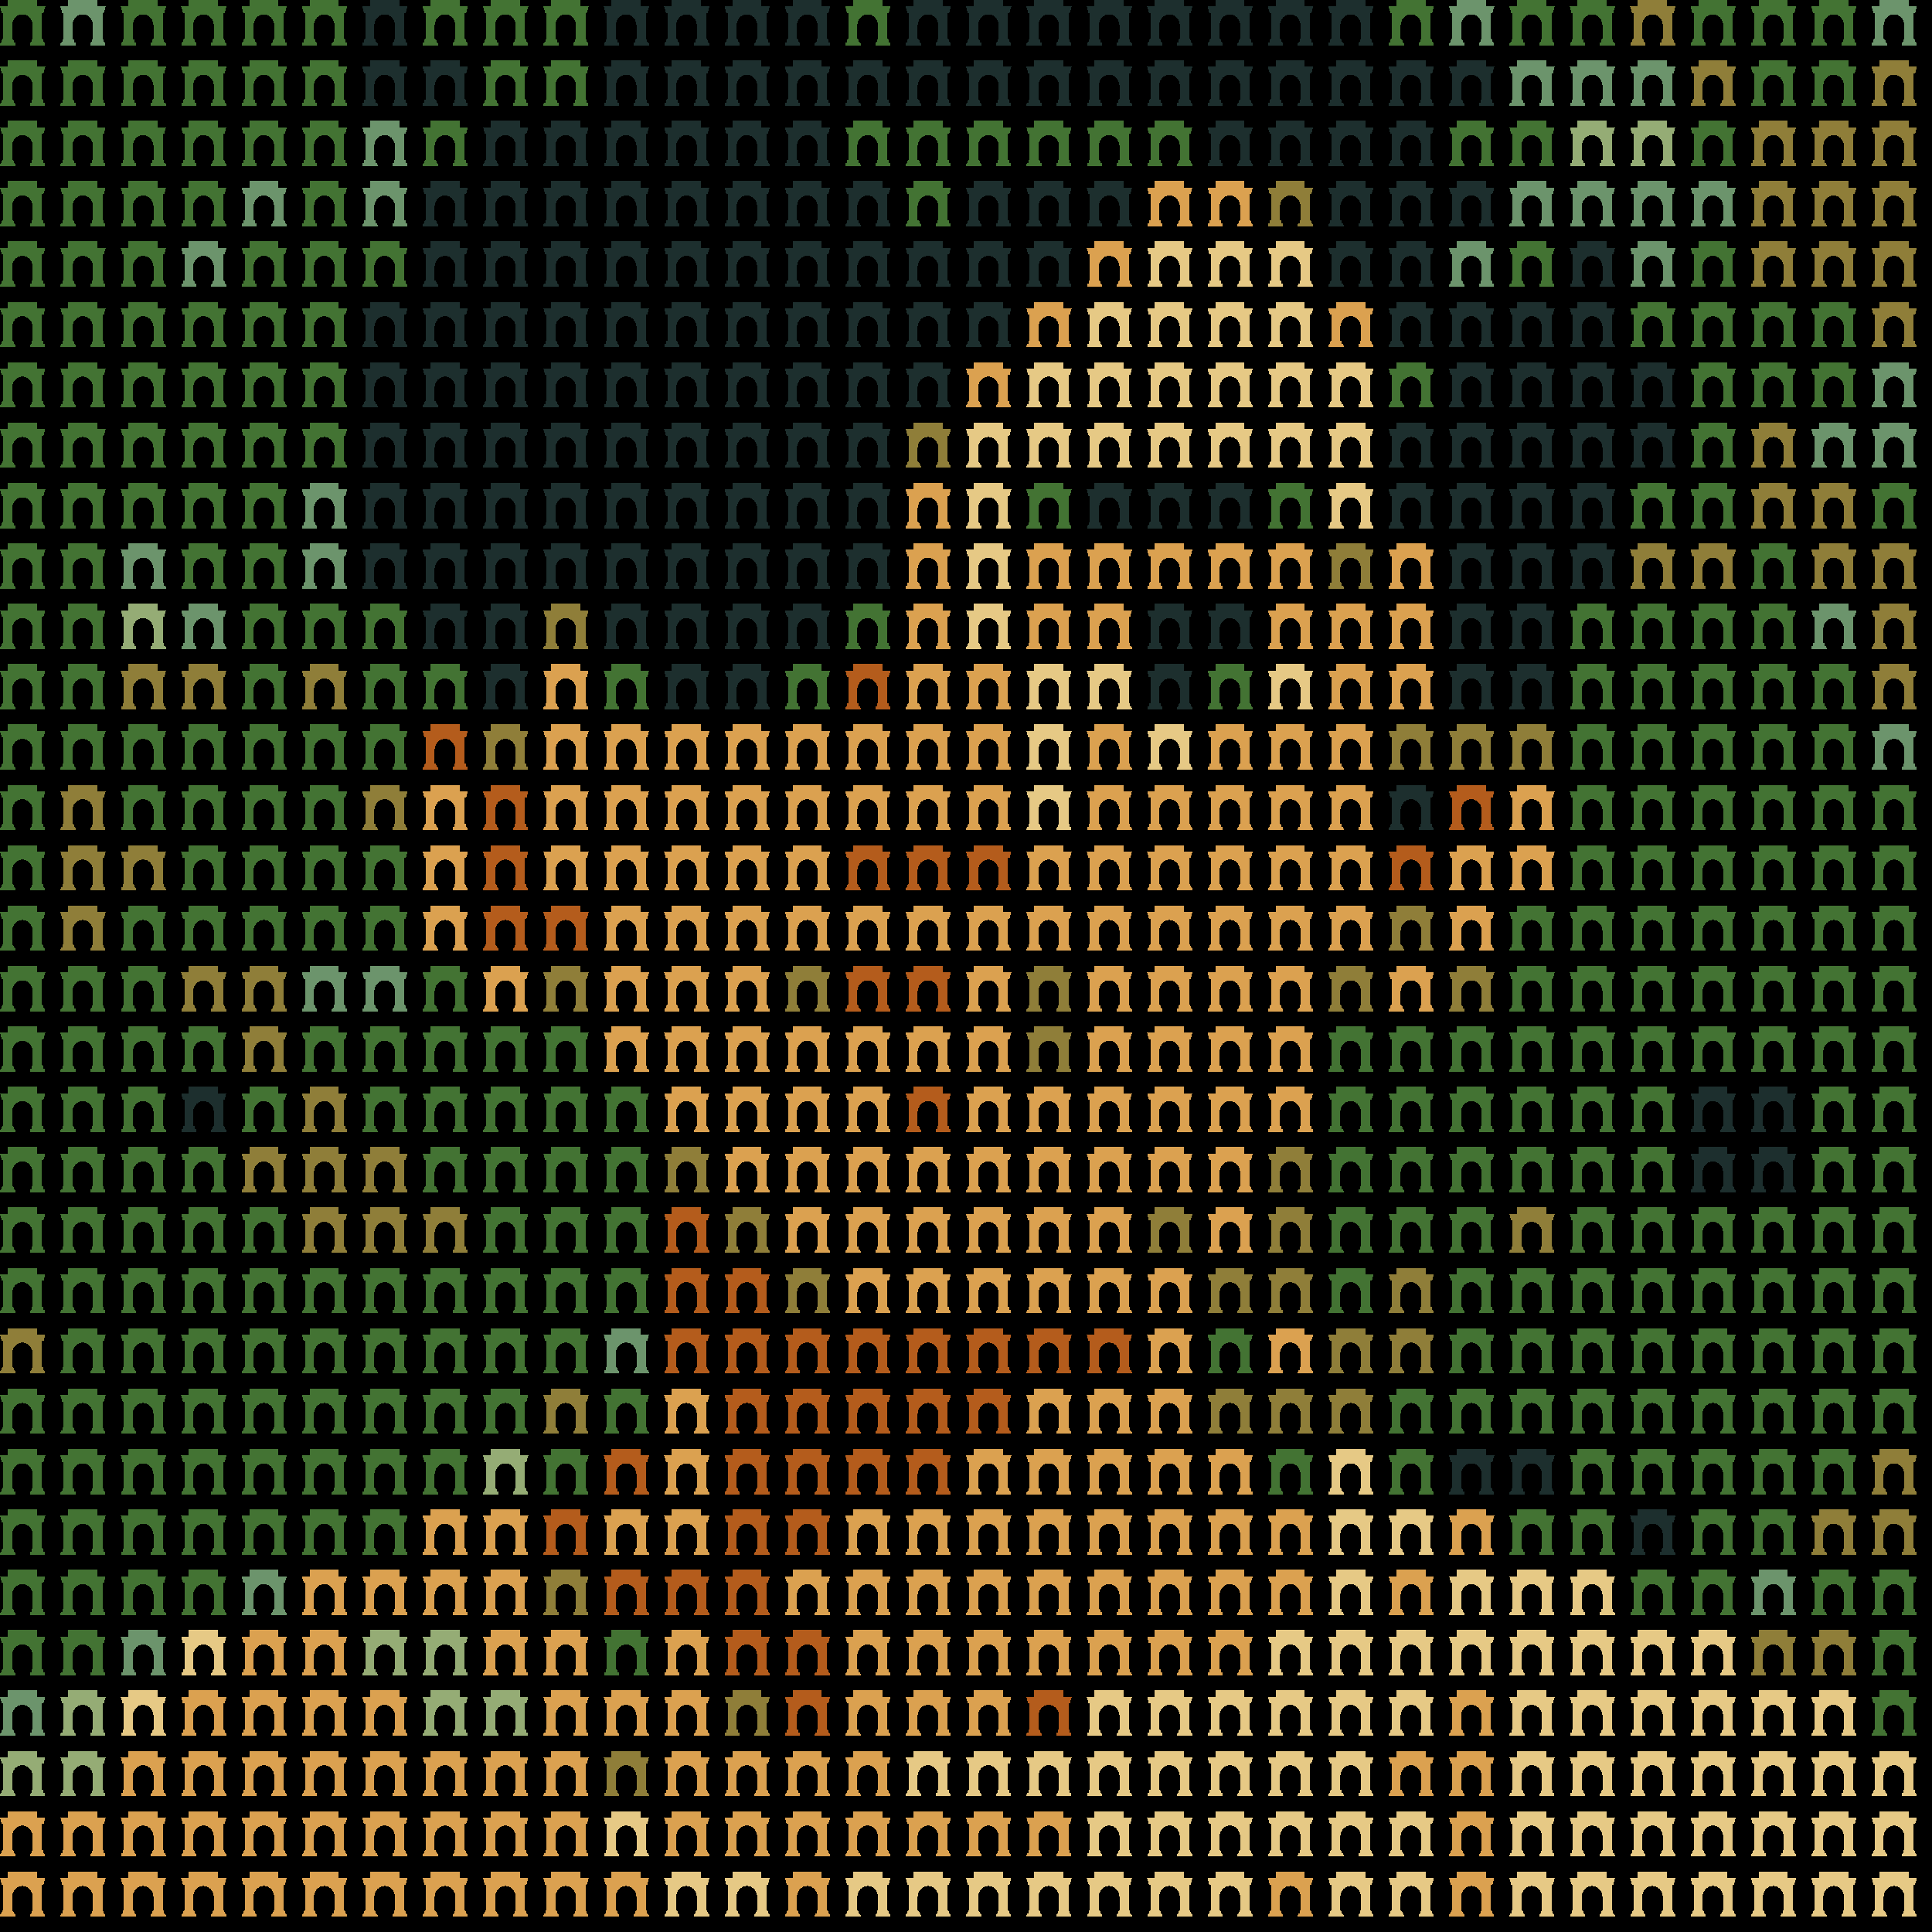
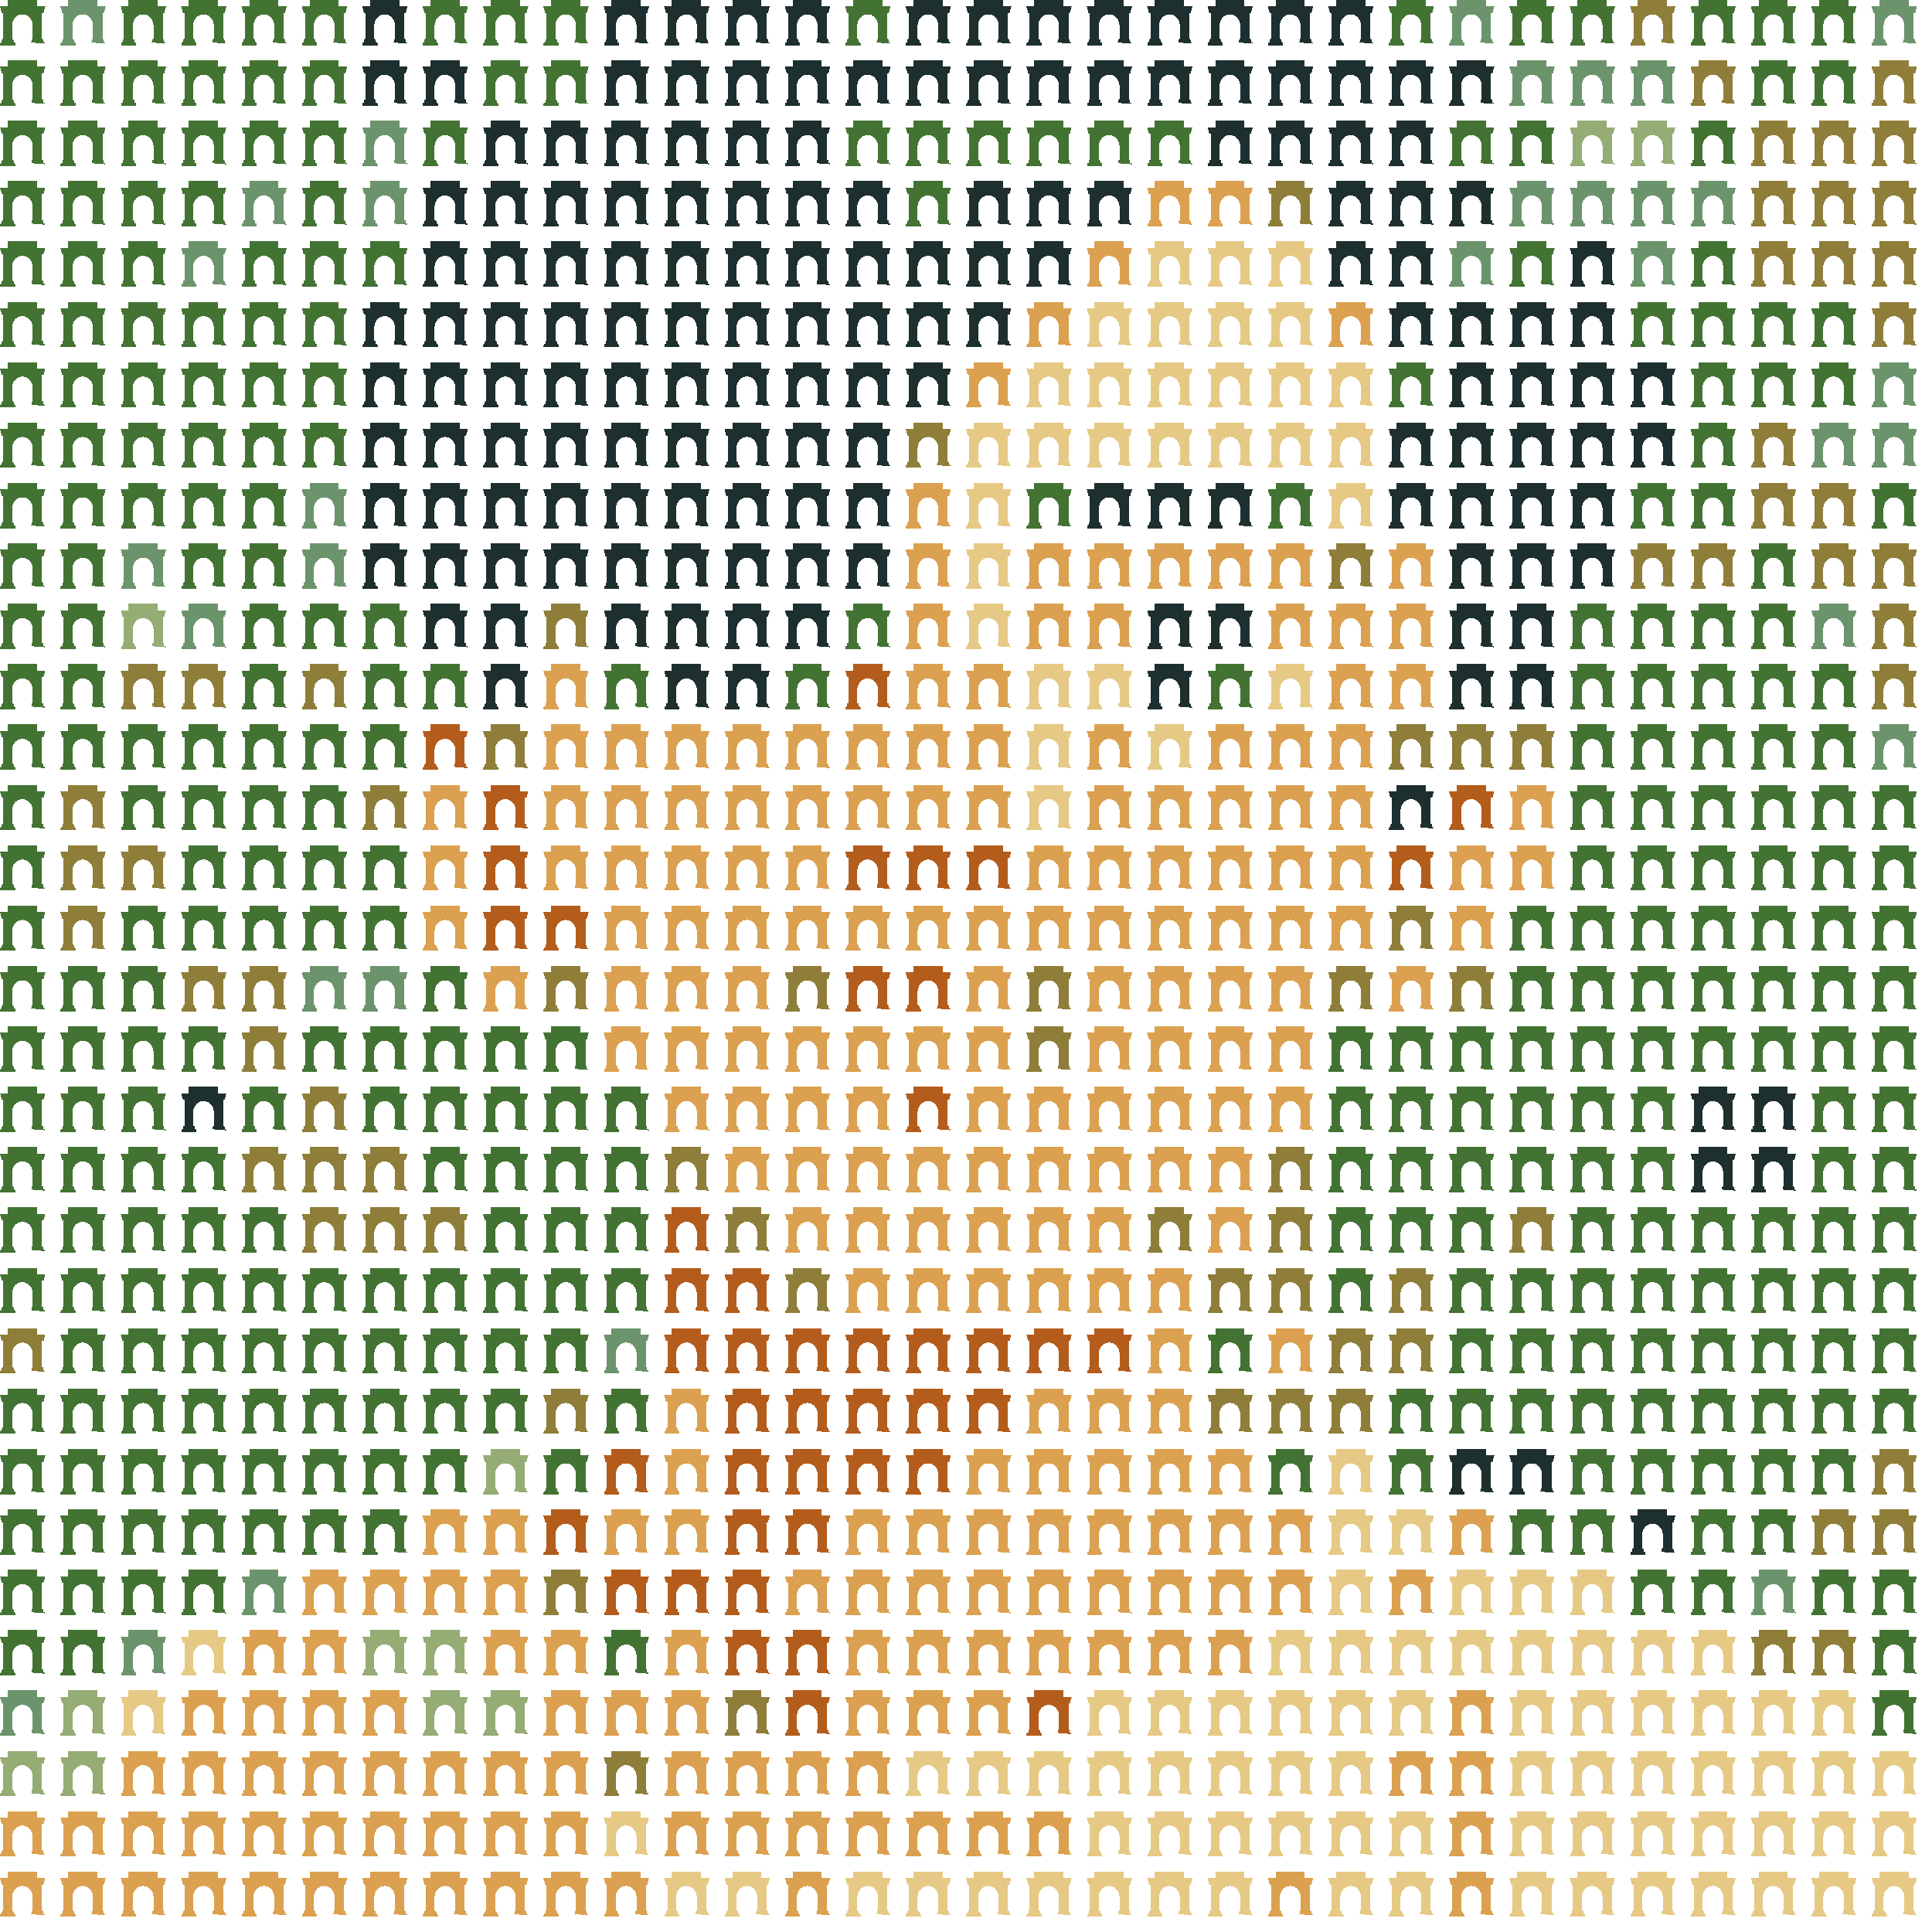
- <svg xmlns="http://www.w3.org/2000/svg" shape-rendering="crispEdges" version="1.1" viewBox="0 0 32 32" width="544" height="544">"<rect fill="#000000" height="32" width="32" />
-   <defs>
-     <path id="avatar" fill-rule="evenodd" clip-rule="evenodd" d="M0.129 0H0.612V0.106H0.75L0.721 0.213H0.697V0.644C0.709 0.644 0.719 0.654 0.719 0.668V0.697H0.723C0.736 0.697 0.746 0.708 0.746 0.721V0.75H0.497V0.721C0.497 0.708 0.507 0.697 0.519 0.697H0.524V0.668C0.524 0.656 0.531 0.646 0.541 0.644L0.541 0.406C0.533 0.312 0.46 0.237 0.371 0.237C0.281 0.237 0.208 0.312 0.2 0.406L0.2 0.644C0.212 0.646 0.226 0.656 0.226 0.668V0.697H0.231C0.243 0.697 0.253 0.708 0.253 0.721V0.75H0.004V0.721C0.004 0.708 0.014 0.697 0.027 0.697H0.031V0.668C0.031 0.654 0.041 0.644 0.053 0.644V0.213H0.029L0 0.106H0.129V0Z" />
+ <svg xmlns="http://www.w3.org/2000/svg" shape-rendering="crispEdges" version="1.1" viewBox="0 0 32 32" width="544" height="544">"<defs>
+     <path id="avatar" fill-rule="evenodd" clip-rule="evenodd" d="M0.129 0H0.612V0.106H0.75L0.721 0.213H0.697V0.644C0.709 0.644 0.719 0.654 0.719 0.668V0.697H0.723C0.736 0.697 0.746 0.708 0.746 0.721V0.75V0.721C0.497 0.708 0.507 0.697 0.519 0.697H0.524V0.668C0.524 0.656 0.531 0.646 0.541 0.644L0.541 0.406C0.533 0.312 0.46 0.237 0.371 0.237C0.281 0.237 0.208 0.312 0.2 0.406L0.2 0.644C0.212 0.646 0.226 0.656 0.226 0.668V0.697H0.231C0.243 0.697 0.253 0.708 0.253 0.721V0.75H0.004V0.721C0.004 0.708 0.014 0.697 0.027 0.697H0.031V0.668C0.031 0.654 0.041 0.644 0.053 0.644V0.213H0.029L0 0.106H0.129V0Z" />
  </defs>
  <use href="#avatar" fill="#437333" x="0" y="0" height="1" width="1" />
  <use href="#avatar" fill="#6c946c" x="1" y="0" height="1" width="1" />
  <use href="#avatar" fill="#437333" x="2" y="0" height="1" width="1" />
  <use href="#avatar" fill="#437333" x="3" y="0" height="1" width="1" />
  <use href="#avatar" fill="#437333" x="4" y="0" height="1" width="1" />
  <use href="#avatar" fill="#437333" x="5" y="0" height="1" width="1" />
  <use href="#avatar" fill="#1d2f2e" x="6" y="0" height="1" width="1" />
  <use href="#avatar" fill="#437333" x="7" y="0" height="1" width="1" />
  <use href="#avatar" fill="#437333" x="8" y="0" height="1" width="1" />
  <use href="#avatar" fill="#437333" x="9" y="0" height="1" width="1" />
  <use href="#avatar" fill="#1d2f2e" x="10" y="0" height="1" width="1" />
  <use href="#avatar" fill="#1d2f2e" x="11" y="0" height="1" width="1" />
  <use href="#avatar" fill="#1d2f2e" x="12" y="0" height="1" width="1" />
  <use href="#avatar" fill="#1d2f2e" x="13" y="0" height="1" width="1" />
  <use href="#avatar" fill="#437333" x="14" y="0" height="1" width="1" />
  <use href="#avatar" fill="#1d2f2e" x="15" y="0" height="1" width="1" />
  <use href="#avatar" fill="#1d2f2e" x="16" y="0" height="1" width="1" />
  <use href="#avatar" fill="#1d2f2e" x="17" y="0" height="1" width="1" />
  <use href="#avatar" fill="#1d2f2e" x="18" y="0" height="1" width="1" />
  <use href="#avatar" fill="#1d2f2e" x="19" y="0" height="1" width="1" />
  <use href="#avatar" fill="#1d2f2e" x="20" y="0" height="1" width="1" />
  <use href="#avatar" fill="#1d2f2e" x="21" y="0" height="1" width="1" />
  <use href="#avatar" fill="#1d2f2e" x="22" y="0" height="1" width="1" />
  <use href="#avatar" fill="#437333" x="23" y="0" height="1" width="1" />
  <use href="#avatar" fill="#6c946c" x="24" y="0" height="1" width="1" />
  <use href="#avatar" fill="#437333" x="25" y="0" height="1" width="1" />
  <use href="#avatar" fill="#437333" x="26" y="0" height="1" width="1" />
  <use href="#avatar" fill="#8f7e39" x="27" y="0" height="1" width="1" />
  <use href="#avatar" fill="#437333" x="28" y="0" height="1" width="1" />
  <use href="#avatar" fill="#437333" x="29" y="0" height="1" width="1" />
  <use href="#avatar" fill="#437333" x="30" y="0" height="1" width="1" />
  <use href="#avatar" fill="#6c946c" x="31" y="0" height="1" width="1" />
  <use href="#avatar" fill="#437333" x="0" y="1" height="1" width="1" />
  <use href="#avatar" fill="#437333" x="1" y="1" height="1" width="1" />
  <use href="#avatar" fill="#437333" x="2" y="1" height="1" width="1" />
  <use href="#avatar" fill="#437333" x="3" y="1" height="1" width="1" />
  <use href="#avatar" fill="#437333" x="4" y="1" height="1" width="1" />
  <use href="#avatar" fill="#437333" x="5" y="1" height="1" width="1" />
  <use href="#avatar" fill="#1d2f2e" x="6" y="1" height="1" width="1" />
  <use href="#avatar" fill="#1d2f2e" x="7" y="1" height="1" width="1" />
  <use href="#avatar" fill="#437333" x="8" y="1" height="1" width="1" />
  <use href="#avatar" fill="#437333" x="9" y="1" height="1" width="1" />
  <use href="#avatar" fill="#1d2f2e" x="10" y="1" height="1" width="1" />
  <use href="#avatar" fill="#1d2f2e" x="11" y="1" height="1" width="1" />
  <use href="#avatar" fill="#1d2f2e" x="12" y="1" height="1" width="1" />
  <use href="#avatar" fill="#1d2f2e" x="13" y="1" height="1" width="1" />
  <use href="#avatar" fill="#1d2f2e" x="14" y="1" height="1" width="1" />
  <use href="#avatar" fill="#1d2f2e" x="15" y="1" height="1" width="1" />
  <use href="#avatar" fill="#1d2f2e" x="16" y="1" height="1" width="1" />
  <use href="#avatar" fill="#1d2f2e" x="17" y="1" height="1" width="1" />
  <use href="#avatar" fill="#1d2f2e" x="18" y="1" height="1" width="1" />
  <use href="#avatar" fill="#1d2f2e" x="19" y="1" height="1" width="1" />
  <use href="#avatar" fill="#1d2f2e" x="20" y="1" height="1" width="1" />
  <use href="#avatar" fill="#1d2f2e" x="21" y="1" height="1" width="1" />
  <use href="#avatar" fill="#1d2f2e" x="22" y="1" height="1" width="1" />
  <use href="#avatar" fill="#1d2f2e" x="23" y="1" height="1" width="1" />
  <use href="#avatar" fill="#1d2f2e" x="24" y="1" height="1" width="1" />
  <use href="#avatar" fill="#6c946c" x="25" y="1" height="1" width="1" />
  <use href="#avatar" fill="#6c946c" x="26" y="1" height="1" width="1" />
  <use href="#avatar" fill="#6c946c" x="27" y="1" height="1" width="1" />
  <use href="#avatar" fill="#8f7e39" x="28" y="1" height="1" width="1" />
  <use href="#avatar" fill="#437333" x="29" y="1" height="1" width="1" />
  <use href="#avatar" fill="#437333" x="30" y="1" height="1" width="1" />
  <use href="#avatar" fill="#8f7e39" x="31" y="1" height="1" width="1" />
  <use href="#avatar" fill="#437333" x="0" y="2" height="1" width="1" />
  <use href="#avatar" fill="#437333" x="1" y="2" height="1" width="1" />
  <use href="#avatar" fill="#437333" x="2" y="2" height="1" width="1" />
  <use href="#avatar" fill="#437333" x="3" y="2" height="1" width="1" />
  <use href="#avatar" fill="#437333" x="4" y="2" height="1" width="1" />
  <use href="#avatar" fill="#437333" x="5" y="2" height="1" width="1" />
  <use href="#avatar" fill="#6c946c" x="6" y="2" height="1" width="1" />
  <use href="#avatar" fill="#437333" x="7" y="2" height="1" width="1" />
  <use href="#avatar" fill="#1d2f2e" x="8" y="2" height="1" width="1" />
  <use href="#avatar" fill="#1d2f2e" x="9" y="2" height="1" width="1" />
  <use href="#avatar" fill="#1d2f2e" x="10" y="2" height="1" width="1" />
  <use href="#avatar" fill="#1d2f2e" x="11" y="2" height="1" width="1" />
  <use href="#avatar" fill="#1d2f2e" x="12" y="2" height="1" width="1" />
  <use href="#avatar" fill="#1d2f2e" x="13" y="2" height="1" width="1" />
  <use href="#avatar" fill="#437333" x="14" y="2" height="1" width="1" />
  <use href="#avatar" fill="#437333" x="15" y="2" height="1" width="1" />
  <use href="#avatar" fill="#437333" x="16" y="2" height="1" width="1" />
  <use href="#avatar" fill="#437333" x="17" y="2" height="1" width="1" />
  <use href="#avatar" fill="#437333" x="18" y="2" height="1" width="1" />
  <use href="#avatar" fill="#437333" x="19" y="2" height="1" width="1" />
  <use href="#avatar" fill="#1d2f2e" x="20" y="2" height="1" width="1" />
  <use href="#avatar" fill="#1d2f2e" x="21" y="2" height="1" width="1" />
  <use href="#avatar" fill="#1d2f2e" x="22" y="2" height="1" width="1" />
  <use href="#avatar" fill="#1d2f2e" x="23" y="2" height="1" width="1" />
  <use href="#avatar" fill="#437333" x="24" y="2" height="1" width="1" />
  <use href="#avatar" fill="#437333" x="25" y="2" height="1" width="1" />
  <use href="#avatar" fill="#95ac75" x="26" y="2" height="1" width="1" />
  <use href="#avatar" fill="#95ac75" x="27" y="2" height="1" width="1" />
  <use href="#avatar" fill="#437333" x="28" y="2" height="1" width="1" />
  <use href="#avatar" fill="#8f7e39" x="29" y="2" height="1" width="1" />
  <use href="#avatar" fill="#8f7e39" x="30" y="2" height="1" width="1" />
  <use href="#avatar" fill="#8f7e39" x="31" y="2" height="1" width="1" />
  <use href="#avatar" fill="#437333" x="0" y="3" height="1" width="1" />
  <use href="#avatar" fill="#437333" x="1" y="3" height="1" width="1" />
  <use href="#avatar" fill="#437333" x="2" y="3" height="1" width="1" />
  <use href="#avatar" fill="#437333" x="3" y="3" height="1" width="1" />
  <use href="#avatar" fill="#6c946c" x="4" y="3" height="1" width="1" />
  <use href="#avatar" fill="#437333" x="5" y="3" height="1" width="1" />
  <use href="#avatar" fill="#6c946c" x="6" y="3" height="1" width="1" />
  <use href="#avatar" fill="#1d2f2e" x="7" y="3" height="1" width="1" />
  <use href="#avatar" fill="#1d2f2e" x="8" y="3" height="1" width="1" />
  <use href="#avatar" fill="#1d2f2e" x="9" y="3" height="1" width="1" />
  <use href="#avatar" fill="#1d2f2e" x="10" y="3" height="1" width="1" />
  <use href="#avatar" fill="#1d2f2e" x="11" y="3" height="1" width="1" />
  <use href="#avatar" fill="#1d2f2e" x="12" y="3" height="1" width="1" />
  <use href="#avatar" fill="#1d2f2e" x="13" y="3" height="1" width="1" />
  <use href="#avatar" fill="#1d2f2e" x="14" y="3" height="1" width="1" />
  <use href="#avatar" fill="#437333" x="15" y="3" height="1" width="1" />
  <use href="#avatar" fill="#1d2f2e" x="16" y="3" height="1" width="1" />
  <use href="#avatar" fill="#1d2f2e" x="17" y="3" height="1" width="1" />
  <use href="#avatar" fill="#1d2f2e" x="18" y="3" height="1" width="1" />
  <use href="#avatar" fill="#dba150" x="19" y="3" height="1" width="1" />
  <use href="#avatar" fill="#dba150" x="20" y="3" height="1" width="1" />
  <use href="#avatar" fill="#8f7e39" x="21" y="3" height="1" width="1" />
  <use href="#avatar" fill="#1d2f2e" x="22" y="3" height="1" width="1" />
  <use href="#avatar" fill="#1d2f2e" x="23" y="3" height="1" width="1" />
  <use href="#avatar" fill="#1d2f2e" x="24" y="3" height="1" width="1" />
  <use href="#avatar" fill="#6c946c" x="25" y="3" height="1" width="1" />
  <use href="#avatar" fill="#6c946c" x="26" y="3" height="1" width="1" />
  <use href="#avatar" fill="#6c946c" x="27" y="3" height="1" width="1" />
  <use href="#avatar" fill="#6c946c" x="28" y="3" height="1" width="1" />
  <use href="#avatar" fill="#8f7e39" x="29" y="3" height="1" width="1" />
  <use href="#avatar" fill="#8f7e39" x="30" y="3" height="1" width="1" />
  <use href="#avatar" fill="#8f7e39" x="31" y="3" height="1" width="1" />
  <use href="#avatar" fill="#437333" x="0" y="4" height="1" width="1" />
  <use href="#avatar" fill="#437333" x="1" y="4" height="1" width="1" />
  <use href="#avatar" fill="#437333" x="2" y="4" height="1" width="1" />
  <use href="#avatar" fill="#6c946c" x="3" y="4" height="1" width="1" />
  <use href="#avatar" fill="#437333" x="4" y="4" height="1" width="1" />
  <use href="#avatar" fill="#437333" x="5" y="4" height="1" width="1" />
  <use href="#avatar" fill="#437333" x="6" y="4" height="1" width="1" />
  <use href="#avatar" fill="#1d2f2e" x="7" y="4" height="1" width="1" />
  <use href="#avatar" fill="#1d2f2e" x="8" y="4" height="1" width="1" />
  <use href="#avatar" fill="#1d2f2e" x="9" y="4" height="1" width="1" />
  <use href="#avatar" fill="#1d2f2e" x="10" y="4" height="1" width="1" />
  <use href="#avatar" fill="#1d2f2e" x="11" y="4" height="1" width="1" />
  <use href="#avatar" fill="#1d2f2e" x="12" y="4" height="1" width="1" />
  <use href="#avatar" fill="#1d2f2e" x="13" y="4" height="1" width="1" />
  <use href="#avatar" fill="#1d2f2e" x="14" y="4" height="1" width="1" />
  <use href="#avatar" fill="#1d2f2e" x="15" y="4" height="1" width="1" />
  <use href="#avatar" fill="#1d2f2e" x="16" y="4" height="1" width="1" />
  <use href="#avatar" fill="#1d2f2e" x="17" y="4" height="1" width="1" />
  <use href="#avatar" fill="#dba150" x="18" y="4" height="1" width="1" />
  <use href="#avatar" fill="#e6c985" x="19" y="4" height="1" width="1" />
  <use href="#avatar" fill="#e6c985" x="20" y="4" height="1" width="1" />
  <use href="#avatar" fill="#e6c985" x="21" y="4" height="1" width="1" />
  <use href="#avatar" fill="#1d2f2e" x="22" y="4" height="1" width="1" />
  <use href="#avatar" fill="#1d2f2e" x="23" y="4" height="1" width="1" />
  <use href="#avatar" fill="#6c946c" x="24" y="4" height="1" width="1" />
  <use href="#avatar" fill="#437333" x="25" y="4" height="1" width="1" />
  <use href="#avatar" fill="#1d2f2e" x="26" y="4" height="1" width="1" />
  <use href="#avatar" fill="#6c946c" x="27" y="4" height="1" width="1" />
  <use href="#avatar" fill="#437333" x="28" y="4" height="1" width="1" />
  <use href="#avatar" fill="#8f7e39" x="29" y="4" height="1" width="1" />
  <use href="#avatar" fill="#8f7e39" x="30" y="4" height="1" width="1" />
  <use href="#avatar" fill="#8f7e39" x="31" y="4" height="1" width="1" />
  <use href="#avatar" fill="#437333" x="0" y="5" height="1" width="1" />
  <use href="#avatar" fill="#437333" x="1" y="5" height="1" width="1" />
  <use href="#avatar" fill="#437333" x="2" y="5" height="1" width="1" />
  <use href="#avatar" fill="#437333" x="3" y="5" height="1" width="1" />
  <use href="#avatar" fill="#437333" x="4" y="5" height="1" width="1" />
  <use href="#avatar" fill="#437333" x="5" y="5" height="1" width="1" />
  <use href="#avatar" fill="#1d2f2e" x="6" y="5" height="1" width="1" />
  <use href="#avatar" fill="#1d2f2e" x="7" y="5" height="1" width="1" />
  <use href="#avatar" fill="#1d2f2e" x="8" y="5" height="1" width="1" />
  <use href="#avatar" fill="#1d2f2e" x="9" y="5" height="1" width="1" />
  <use href="#avatar" fill="#1d2f2e" x="10" y="5" height="1" width="1" />
  <use href="#avatar" fill="#1d2f2e" x="11" y="5" height="1" width="1" />
  <use href="#avatar" fill="#1d2f2e" x="12" y="5" height="1" width="1" />
  <use href="#avatar" fill="#1d2f2e" x="13" y="5" height="1" width="1" />
  <use href="#avatar" fill="#1d2f2e" x="14" y="5" height="1" width="1" />
  <use href="#avatar" fill="#1d2f2e" x="15" y="5" height="1" width="1" />
  <use href="#avatar" fill="#1d2f2e" x="16" y="5" height="1" width="1" />
  <use href="#avatar" fill="#dba150" x="17" y="5" height="1" width="1" />
  <use href="#avatar" fill="#e6c985" x="18" y="5" height="1" width="1" />
  <use href="#avatar" fill="#e6c985" x="19" y="5" height="1" width="1" />
  <use href="#avatar" fill="#e6c985" x="20" y="5" height="1" width="1" />
  <use href="#avatar" fill="#e6c985" x="21" y="5" height="1" width="1" />
  <use href="#avatar" fill="#dba150" x="22" y="5" height="1" width="1" />
  <use href="#avatar" fill="#1d2f2e" x="23" y="5" height="1" width="1" />
  <use href="#avatar" fill="#1d2f2e" x="24" y="5" height="1" width="1" />
  <use href="#avatar" fill="#1d2f2e" x="25" y="5" height="1" width="1" />
  <use href="#avatar" fill="#1d2f2e" x="26" y="5" height="1" width="1" />
  <use href="#avatar" fill="#437333" x="27" y="5" height="1" width="1" />
  <use href="#avatar" fill="#437333" x="28" y="5" height="1" width="1" />
  <use href="#avatar" fill="#437333" x="29" y="5" height="1" width="1" />
  <use href="#avatar" fill="#437333" x="30" y="5" height="1" width="1" />
  <use href="#avatar" fill="#8f7e39" x="31" y="5" height="1" width="1" />
  <use href="#avatar" fill="#437333" x="0" y="6" height="1" width="1" />
  <use href="#avatar" fill="#437333" x="1" y="6" height="1" width="1" />
  <use href="#avatar" fill="#437333" x="2" y="6" height="1" width="1" />
  <use href="#avatar" fill="#437333" x="3" y="6" height="1" width="1" />
  <use href="#avatar" fill="#437333" x="4" y="6" height="1" width="1" />
  <use href="#avatar" fill="#437333" x="5" y="6" height="1" width="1" />
  <use href="#avatar" fill="#1d2f2e" x="6" y="6" height="1" width="1" />
  <use href="#avatar" fill="#1d2f2e" x="7" y="6" height="1" width="1" />
  <use href="#avatar" fill="#1d2f2e" x="8" y="6" height="1" width="1" />
  <use href="#avatar" fill="#1d2f2e" x="9" y="6" height="1" width="1" />
  <use href="#avatar" fill="#1d2f2e" x="10" y="6" height="1" width="1" />
  <use href="#avatar" fill="#1d2f2e" x="11" y="6" height="1" width="1" />
  <use href="#avatar" fill="#1d2f2e" x="12" y="6" height="1" width="1" />
  <use href="#avatar" fill="#1d2f2e" x="13" y="6" height="1" width="1" />
  <use href="#avatar" fill="#1d2f2e" x="14" y="6" height="1" width="1" />
  <use href="#avatar" fill="#1d2f2e" x="15" y="6" height="1" width="1" />
  <use href="#avatar" fill="#dba150" x="16" y="6" height="1" width="1" />
  <use href="#avatar" fill="#e6c985" x="17" y="6" height="1" width="1" />
  <use href="#avatar" fill="#e6c985" x="18" y="6" height="1" width="1" />
  <use href="#avatar" fill="#e6c985" x="19" y="6" height="1" width="1" />
  <use href="#avatar" fill="#e6c985" x="20" y="6" height="1" width="1" />
  <use href="#avatar" fill="#e6c985" x="21" y="6" height="1" width="1" />
  <use href="#avatar" fill="#e6c985" x="22" y="6" height="1" width="1" />
  <use href="#avatar" fill="#437333" x="23" y="6" height="1" width="1" />
  <use href="#avatar" fill="#1d2f2e" x="24" y="6" height="1" width="1" />
  <use href="#avatar" fill="#1d2f2e" x="25" y="6" height="1" width="1" />
  <use href="#avatar" fill="#1d2f2e" x="26" y="6" height="1" width="1" />
  <use href="#avatar" fill="#1d2f2e" x="27" y="6" height="1" width="1" />
  <use href="#avatar" fill="#437333" x="28" y="6" height="1" width="1" />
  <use href="#avatar" fill="#437333" x="29" y="6" height="1" width="1" />
  <use href="#avatar" fill="#437333" x="30" y="6" height="1" width="1" />
  <use href="#avatar" fill="#6c946c" x="31" y="6" height="1" width="1" />
  <use href="#avatar" fill="#437333" x="0" y="7" height="1" width="1" />
  <use href="#avatar" fill="#437333" x="1" y="7" height="1" width="1" />
  <use href="#avatar" fill="#437333" x="2" y="7" height="1" width="1" />
  <use href="#avatar" fill="#437333" x="3" y="7" height="1" width="1" />
  <use href="#avatar" fill="#437333" x="4" y="7" height="1" width="1" />
  <use href="#avatar" fill="#437333" x="5" y="7" height="1" width="1" />
  <use href="#avatar" fill="#1d2f2e" x="6" y="7" height="1" width="1" />
  <use href="#avatar" fill="#1d2f2e" x="7" y="7" height="1" width="1" />
  <use href="#avatar" fill="#1d2f2e" x="8" y="7" height="1" width="1" />
  <use href="#avatar" fill="#1d2f2e" x="9" y="7" height="1" width="1" />
  <use href="#avatar" fill="#1d2f2e" x="10" y="7" height="1" width="1" />
  <use href="#avatar" fill="#1d2f2e" x="11" y="7" height="1" width="1" />
  <use href="#avatar" fill="#1d2f2e" x="12" y="7" height="1" width="1" />
  <use href="#avatar" fill="#1d2f2e" x="13" y="7" height="1" width="1" />
  <use href="#avatar" fill="#1d2f2e" x="14" y="7" height="1" width="1" />
  <use href="#avatar" fill="#8f7e39" x="15" y="7" height="1" width="1" />
  <use href="#avatar" fill="#e6c985" x="16" y="7" height="1" width="1" />
  <use href="#avatar" fill="#e6c985" x="17" y="7" height="1" width="1" />
  <use href="#avatar" fill="#e6c985" x="18" y="7" height="1" width="1" />
  <use href="#avatar" fill="#e6c985" x="19" y="7" height="1" width="1" />
  <use href="#avatar" fill="#e6c985" x="20" y="7" height="1" width="1" />
  <use href="#avatar" fill="#e6c985" x="21" y="7" height="1" width="1" />
  <use href="#avatar" fill="#e6c985" x="22" y="7" height="1" width="1" />
  <use href="#avatar" fill="#1d2f2e" x="23" y="7" height="1" width="1" />
  <use href="#avatar" fill="#1d2f2e" x="24" y="7" height="1" width="1" />
  <use href="#avatar" fill="#1d2f2e" x="25" y="7" height="1" width="1" />
  <use href="#avatar" fill="#1d2f2e" x="26" y="7" height="1" width="1" />
  <use href="#avatar" fill="#1d2f2e" x="27" y="7" height="1" width="1" />
  <use href="#avatar" fill="#437333" x="28" y="7" height="1" width="1" />
  <use href="#avatar" fill="#8f7e39" x="29" y="7" height="1" width="1" />
  <use href="#avatar" fill="#6c946c" x="30" y="7" height="1" width="1" />
  <use href="#avatar" fill="#6c946c" x="31" y="7" height="1" width="1" />
  <use href="#avatar" fill="#437333" x="0" y="8" height="1" width="1" />
  <use href="#avatar" fill="#437333" x="1" y="8" height="1" width="1" />
  <use href="#avatar" fill="#437333" x="2" y="8" height="1" width="1" />
  <use href="#avatar" fill="#437333" x="3" y="8" height="1" width="1" />
  <use href="#avatar" fill="#437333" x="4" y="8" height="1" width="1" />
  <use href="#avatar" fill="#6c946c" x="5" y="8" height="1" width="1" />
  <use href="#avatar" fill="#1d2f2e" x="6" y="8" height="1" width="1" />
  <use href="#avatar" fill="#1d2f2e" x="7" y="8" height="1" width="1" />
  <use href="#avatar" fill="#1d2f2e" x="8" y="8" height="1" width="1" />
  <use href="#avatar" fill="#1d2f2e" x="9" y="8" height="1" width="1" />
  <use href="#avatar" fill="#1d2f2e" x="10" y="8" height="1" width="1" />
  <use href="#avatar" fill="#1d2f2e" x="11" y="8" height="1" width="1" />
  <use href="#avatar" fill="#1d2f2e" x="12" y="8" height="1" width="1" />
  <use href="#avatar" fill="#1d2f2e" x="13" y="8" height="1" width="1" />
  <use href="#avatar" fill="#1d2f2e" x="14" y="8" height="1" width="1" />
  <use href="#avatar" fill="#dba150" x="15" y="8" height="1" width="1" />
  <use href="#avatar" fill="#e6c985" x="16" y="8" height="1" width="1" />
  <use href="#avatar" fill="#437333" x="17" y="8" height="1" width="1" />
  <use href="#avatar" fill="#1d2f2e" x="18" y="8" height="1" width="1" />
  <use href="#avatar" fill="#1d2f2e" x="19" y="8" height="1" width="1" />
  <use href="#avatar" fill="#1d2f2e" x="20" y="8" height="1" width="1" />
  <use href="#avatar" fill="#437333" x="21" y="8" height="1" width="1" />
  <use href="#avatar" fill="#e6c985" x="22" y="8" height="1" width="1" />
  <use href="#avatar" fill="#1d2f2e" x="23" y="8" height="1" width="1" />
  <use href="#avatar" fill="#1d2f2e" x="24" y="8" height="1" width="1" />
  <use href="#avatar" fill="#1d2f2e" x="25" y="8" height="1" width="1" />
  <use href="#avatar" fill="#1d2f2e" x="26" y="8" height="1" width="1" />
  <use href="#avatar" fill="#437333" x="27" y="8" height="1" width="1" />
  <use href="#avatar" fill="#437333" x="28" y="8" height="1" width="1" />
  <use href="#avatar" fill="#8f7e39" x="29" y="8" height="1" width="1" />
  <use href="#avatar" fill="#8f7e39" x="30" y="8" height="1" width="1" />
  <use href="#avatar" fill="#437333" x="31" y="8" height="1" width="1" />
  <use href="#avatar" fill="#437333" x="0" y="9" height="1" width="1" />
  <use href="#avatar" fill="#437333" x="1" y="9" height="1" width="1" />
  <use href="#avatar" fill="#6c946c" x="2" y="9" height="1" width="1" />
  <use href="#avatar" fill="#437333" x="3" y="9" height="1" width="1" />
  <use href="#avatar" fill="#437333" x="4" y="9" height="1" width="1" />
  <use href="#avatar" fill="#6c946c" x="5" y="9" height="1" width="1" />
  <use href="#avatar" fill="#1d2f2e" x="6" y="9" height="1" width="1" />
  <use href="#avatar" fill="#1d2f2e" x="7" y="9" height="1" width="1" />
  <use href="#avatar" fill="#1d2f2e" x="8" y="9" height="1" width="1" />
  <use href="#avatar" fill="#1d2f2e" x="9" y="9" height="1" width="1" />
  <use href="#avatar" fill="#1d2f2e" x="10" y="9" height="1" width="1" />
  <use href="#avatar" fill="#1d2f2e" x="11" y="9" height="1" width="1" />
  <use href="#avatar" fill="#1d2f2e" x="12" y="9" height="1" width="1" />
  <use href="#avatar" fill="#1d2f2e" x="13" y="9" height="1" width="1" />
  <use href="#avatar" fill="#1d2f2e" x="14" y="9" height="1" width="1" />
  <use href="#avatar" fill="#dba150" x="15" y="9" height="1" width="1" />
  <use href="#avatar" fill="#e6c985" x="16" y="9" height="1" width="1" />
  <use href="#avatar" fill="#dba150" x="17" y="9" height="1" width="1" />
  <use href="#avatar" fill="#dba150" x="18" y="9" height="1" width="1" />
  <use href="#avatar" fill="#dba150" x="19" y="9" height="1" width="1" />
  <use href="#avatar" fill="#dba150" x="20" y="9" height="1" width="1" />
  <use href="#avatar" fill="#dba150" x="21" y="9" height="1" width="1" />
  <use href="#avatar" fill="#8f7e39" x="22" y="9" height="1" width="1" />
  <use href="#avatar" fill="#dba150" x="23" y="9" height="1" width="1" />
  <use href="#avatar" fill="#1d2f2e" x="24" y="9" height="1" width="1" />
  <use href="#avatar" fill="#1d2f2e" x="25" y="9" height="1" width="1" />
  <use href="#avatar" fill="#1d2f2e" x="26" y="9" height="1" width="1" />
  <use href="#avatar" fill="#8f7e39" x="27" y="9" height="1" width="1" />
  <use href="#avatar" fill="#8f7e39" x="28" y="9" height="1" width="1" />
  <use href="#avatar" fill="#437333" x="29" y="9" height="1" width="1" />
  <use href="#avatar" fill="#8f7e39" x="30" y="9" height="1" width="1" />
  <use href="#avatar" fill="#8f7e39" x="31" y="9" height="1" width="1" />
  <use href="#avatar" fill="#437333" x="0" y="10" height="1" width="1" />
  <use href="#avatar" fill="#437333" x="1" y="10" height="1" width="1" />
  <use href="#avatar" fill="#95ac75" x="2" y="10" height="1" width="1" />
  <use href="#avatar" fill="#6c946c" x="3" y="10" height="1" width="1" />
  <use href="#avatar" fill="#437333" x="4" y="10" height="1" width="1" />
  <use href="#avatar" fill="#437333" x="5" y="10" height="1" width="1" />
  <use href="#avatar" fill="#437333" x="6" y="10" height="1" width="1" />
  <use href="#avatar" fill="#1d2f2e" x="7" y="10" height="1" width="1" />
  <use href="#avatar" fill="#1d2f2e" x="8" y="10" height="1" width="1" />
  <use href="#avatar" fill="#8f7e39" x="9" y="10" height="1" width="1" />
  <use href="#avatar" fill="#1d2f2e" x="10" y="10" height="1" width="1" />
  <use href="#avatar" fill="#1d2f2e" x="11" y="10" height="1" width="1" />
  <use href="#avatar" fill="#1d2f2e" x="12" y="10" height="1" width="1" />
  <use href="#avatar" fill="#1d2f2e" x="13" y="10" height="1" width="1" />
  <use href="#avatar" fill="#437333" x="14" y="10" height="1" width="1" />
  <use href="#avatar" fill="#dba150" x="15" y="10" height="1" width="1" />
  <use href="#avatar" fill="#e6c985" x="16" y="10" height="1" width="1" />
  <use href="#avatar" fill="#dba150" x="17" y="10" height="1" width="1" />
  <use href="#avatar" fill="#dba150" x="18" y="10" height="1" width="1" />
  <use href="#avatar" fill="#1d2f2e" x="19" y="10" height="1" width="1" />
  <use href="#avatar" fill="#1d2f2e" x="20" y="10" height="1" width="1" />
  <use href="#avatar" fill="#dba150" x="21" y="10" height="1" width="1" />
  <use href="#avatar" fill="#dba150" x="22" y="10" height="1" width="1" />
  <use href="#avatar" fill="#dba150" x="23" y="10" height="1" width="1" />
  <use href="#avatar" fill="#1d2f2e" x="24" y="10" height="1" width="1" />
  <use href="#avatar" fill="#1d2f2e" x="25" y="10" height="1" width="1" />
  <use href="#avatar" fill="#437333" x="26" y="10" height="1" width="1" />
  <use href="#avatar" fill="#437333" x="27" y="10" height="1" width="1" />
  <use href="#avatar" fill="#437333" x="28" y="10" height="1" width="1" />
  <use href="#avatar" fill="#437333" x="29" y="10" height="1" width="1" />
  <use href="#avatar" fill="#6c946c" x="30" y="10" height="1" width="1" />
  <use href="#avatar" fill="#8f7e39" x="31" y="10" height="1" width="1" />
  <use href="#avatar" fill="#437333" x="0" y="11" height="1" width="1" />
  <use href="#avatar" fill="#437333" x="1" y="11" height="1" width="1" />
  <use href="#avatar" fill="#8f7e39" x="2" y="11" height="1" width="1" />
  <use href="#avatar" fill="#8f7e39" x="3" y="11" height="1" width="1" />
  <use href="#avatar" fill="#437333" x="4" y="11" height="1" width="1" />
  <use href="#avatar" fill="#8f7e39" x="5" y="11" height="1" width="1" />
  <use href="#avatar" fill="#437333" x="6" y="11" height="1" width="1" />
  <use href="#avatar" fill="#437333" x="7" y="11" height="1" width="1" />
  <use href="#avatar" fill="#1d2f2e" x="8" y="11" height="1" width="1" />
  <use href="#avatar" fill="#dba150" x="9" y="11" height="1" width="1" />
  <use href="#avatar" fill="#437333" x="10" y="11" height="1" width="1" />
  <use href="#avatar" fill="#1d2f2e" x="11" y="11" height="1" width="1" />
  <use href="#avatar" fill="#1d2f2e" x="12" y="11" height="1" width="1" />
  <use href="#avatar" fill="#437333" x="13" y="11" height="1" width="1" />
  <use href="#avatar" fill="#b45c1c" x="14" y="11" height="1" width="1" />
  <use href="#avatar" fill="#dba150" x="15" y="11" height="1" width="1" />
  <use href="#avatar" fill="#dba150" x="16" y="11" height="1" width="1" />
  <use href="#avatar" fill="#e6c985" x="17" y="11" height="1" width="1" />
  <use href="#avatar" fill="#e6c985" x="18" y="11" height="1" width="1" />
  <use href="#avatar" fill="#1d2f2e" x="19" y="11" height="1" width="1" />
  <use href="#avatar" fill="#437333" x="20" y="11" height="1" width="1" />
  <use href="#avatar" fill="#e6c985" x="21" y="11" height="1" width="1" />
  <use href="#avatar" fill="#dba150" x="22" y="11" height="1" width="1" />
  <use href="#avatar" fill="#dba150" x="23" y="11" height="1" width="1" />
  <use href="#avatar" fill="#1d2f2e" x="24" y="11" height="1" width="1" />
  <use href="#avatar" fill="#1d2f2e" x="25" y="11" height="1" width="1" />
  <use href="#avatar" fill="#437333" x="26" y="11" height="1" width="1" />
  <use href="#avatar" fill="#437333" x="27" y="11" height="1" width="1" />
  <use href="#avatar" fill="#437333" x="28" y="11" height="1" width="1" />
  <use href="#avatar" fill="#437333" x="29" y="11" height="1" width="1" />
  <use href="#avatar" fill="#437333" x="30" y="11" height="1" width="1" />
  <use href="#avatar" fill="#8f7e39" x="31" y="11" height="1" width="1" />
  <use href="#avatar" fill="#437333" x="0" y="12" height="1" width="1" />
  <use href="#avatar" fill="#437333" x="1" y="12" height="1" width="1" />
  <use href="#avatar" fill="#437333" x="2" y="12" height="1" width="1" />
  <use href="#avatar" fill="#437333" x="3" y="12" height="1" width="1" />
  <use href="#avatar" fill="#437333" x="4" y="12" height="1" width="1" />
  <use href="#avatar" fill="#437333" x="5" y="12" height="1" width="1" />
  <use href="#avatar" fill="#437333" x="6" y="12" height="1" width="1" />
  <use href="#avatar" fill="#b45c1c" x="7" y="12" height="1" width="1" />
  <use href="#avatar" fill="#8f7e39" x="8" y="12" height="1" width="1" />
  <use href="#avatar" fill="#dba150" x="9" y="12" height="1" width="1" />
  <use href="#avatar" fill="#dba150" x="10" y="12" height="1" width="1" />
  <use href="#avatar" fill="#dba150" x="11" y="12" height="1" width="1" />
  <use href="#avatar" fill="#dba150" x="12" y="12" height="1" width="1" />
  <use href="#avatar" fill="#dba150" x="13" y="12" height="1" width="1" />
  <use href="#avatar" fill="#dba150" x="14" y="12" height="1" width="1" />
  <use href="#avatar" fill="#dba150" x="15" y="12" height="1" width="1" />
  <use href="#avatar" fill="#dba150" x="16" y="12" height="1" width="1" />
  <use href="#avatar" fill="#e6c985" x="17" y="12" height="1" width="1" />
  <use href="#avatar" fill="#dba150" x="18" y="12" height="1" width="1" />
  <use href="#avatar" fill="#e6c985" x="19" y="12" height="1" width="1" />
  <use href="#avatar" fill="#dba150" x="20" y="12" height="1" width="1" />
  <use href="#avatar" fill="#dba150" x="21" y="12" height="1" width="1" />
  <use href="#avatar" fill="#dba150" x="22" y="12" height="1" width="1" />
  <use href="#avatar" fill="#8f7e39" x="23" y="12" height="1" width="1" />
  <use href="#avatar" fill="#8f7e39" x="24" y="12" height="1" width="1" />
  <use href="#avatar" fill="#8f7e39" x="25" y="12" height="1" width="1" />
  <use href="#avatar" fill="#437333" x="26" y="12" height="1" width="1" />
  <use href="#avatar" fill="#437333" x="27" y="12" height="1" width="1" />
  <use href="#avatar" fill="#437333" x="28" y="12" height="1" width="1" />
  <use href="#avatar" fill="#437333" x="29" y="12" height="1" width="1" />
  <use href="#avatar" fill="#437333" x="30" y="12" height="1" width="1" />
  <use href="#avatar" fill="#6c946c" x="31" y="12" height="1" width="1" />
  <use href="#avatar" fill="#437333" x="0" y="13" height="1" width="1" />
  <use href="#avatar" fill="#8f7e39" x="1" y="13" height="1" width="1" />
  <use href="#avatar" fill="#437333" x="2" y="13" height="1" width="1" />
  <use href="#avatar" fill="#437333" x="3" y="13" height="1" width="1" />
  <use href="#avatar" fill="#437333" x="4" y="13" height="1" width="1" />
  <use href="#avatar" fill="#437333" x="5" y="13" height="1" width="1" />
  <use href="#avatar" fill="#8f7e39" x="6" y="13" height="1" width="1" />
  <use href="#avatar" fill="#dba150" x="7" y="13" height="1" width="1" />
  <use href="#avatar" fill="#b45c1c" x="8" y="13" height="1" width="1" />
  <use href="#avatar" fill="#dba150" x="9" y="13" height="1" width="1" />
  <use href="#avatar" fill="#dba150" x="10" y="13" height="1" width="1" />
  <use href="#avatar" fill="#dba150" x="11" y="13" height="1" width="1" />
  <use href="#avatar" fill="#dba150" x="12" y="13" height="1" width="1" />
  <use href="#avatar" fill="#dba150" x="13" y="13" height="1" width="1" />
  <use href="#avatar" fill="#dba150" x="14" y="13" height="1" width="1" />
  <use href="#avatar" fill="#dba150" x="15" y="13" height="1" width="1" />
  <use href="#avatar" fill="#dba150" x="16" y="13" height="1" width="1" />
  <use href="#avatar" fill="#e6c985" x="17" y="13" height="1" width="1" />
  <use href="#avatar" fill="#dba150" x="18" y="13" height="1" width="1" />
  <use href="#avatar" fill="#dba150" x="19" y="13" height="1" width="1" />
  <use href="#avatar" fill="#dba150" x="20" y="13" height="1" width="1" />
  <use href="#avatar" fill="#dba150" x="21" y="13" height="1" width="1" />
  <use href="#avatar" fill="#dba150" x="22" y="13" height="1" width="1" />
  <use href="#avatar" fill="#1d2f2e" x="23" y="13" height="1" width="1" />
  <use href="#avatar" fill="#b45c1c" x="24" y="13" height="1" width="1" />
  <use href="#avatar" fill="#dba150" x="25" y="13" height="1" width="1" />
  <use href="#avatar" fill="#437333" x="26" y="13" height="1" width="1" />
  <use href="#avatar" fill="#437333" x="27" y="13" height="1" width="1" />
  <use href="#avatar" fill="#437333" x="28" y="13" height="1" width="1" />
  <use href="#avatar" fill="#437333" x="29" y="13" height="1" width="1" />
  <use href="#avatar" fill="#437333" x="30" y="13" height="1" width="1" />
  <use href="#avatar" fill="#437333" x="31" y="13" height="1" width="1" />
  <use href="#avatar" fill="#437333" x="0" y="14" height="1" width="1" />
  <use href="#avatar" fill="#8f7e39" x="1" y="14" height="1" width="1" />
  <use href="#avatar" fill="#8f7e39" x="2" y="14" height="1" width="1" />
  <use href="#avatar" fill="#437333" x="3" y="14" height="1" width="1" />
  <use href="#avatar" fill="#437333" x="4" y="14" height="1" width="1" />
  <use href="#avatar" fill="#437333" x="5" y="14" height="1" width="1" />
  <use href="#avatar" fill="#437333" x="6" y="14" height="1" width="1" />
  <use href="#avatar" fill="#dba150" x="7" y="14" height="1" width="1" />
  <use href="#avatar" fill="#b45c1c" x="8" y="14" height="1" width="1" />
  <use href="#avatar" fill="#dba150" x="9" y="14" height="1" width="1" />
  <use href="#avatar" fill="#dba150" x="10" y="14" height="1" width="1" />
  <use href="#avatar" fill="#dba150" x="11" y="14" height="1" width="1" />
  <use href="#avatar" fill="#dba150" x="12" y="14" height="1" width="1" />
  <use href="#avatar" fill="#dba150" x="13" y="14" height="1" width="1" />
  <use href="#avatar" fill="#b45c1c" x="14" y="14" height="1" width="1" />
  <use href="#avatar" fill="#b45c1c" x="15" y="14" height="1" width="1" />
  <use href="#avatar" fill="#b45c1c" x="16" y="14" height="1" width="1" />
  <use href="#avatar" fill="#dba150" x="17" y="14" height="1" width="1" />
  <use href="#avatar" fill="#dba150" x="18" y="14" height="1" width="1" />
  <use href="#avatar" fill="#dba150" x="19" y="14" height="1" width="1" />
  <use href="#avatar" fill="#dba150" x="20" y="14" height="1" width="1" />
  <use href="#avatar" fill="#dba150" x="21" y="14" height="1" width="1" />
  <use href="#avatar" fill="#dba150" x="22" y="14" height="1" width="1" />
  <use href="#avatar" fill="#b45c1c" x="23" y="14" height="1" width="1" />
  <use href="#avatar" fill="#dba150" x="24" y="14" height="1" width="1" />
  <use href="#avatar" fill="#dba150" x="25" y="14" height="1" width="1" />
  <use href="#avatar" fill="#437333" x="26" y="14" height="1" width="1" />
  <use href="#avatar" fill="#437333" x="27" y="14" height="1" width="1" />
  <use href="#avatar" fill="#437333" x="28" y="14" height="1" width="1" />
  <use href="#avatar" fill="#437333" x="29" y="14" height="1" width="1" />
  <use href="#avatar" fill="#437333" x="30" y="14" height="1" width="1" />
  <use href="#avatar" fill="#437333" x="31" y="14" height="1" width="1" />
  <use href="#avatar" fill="#437333" x="0" y="15" height="1" width="1" />
  <use href="#avatar" fill="#8f7e39" x="1" y="15" height="1" width="1" />
  <use href="#avatar" fill="#437333" x="2" y="15" height="1" width="1" />
  <use href="#avatar" fill="#437333" x="3" y="15" height="1" width="1" />
  <use href="#avatar" fill="#437333" x="4" y="15" height="1" width="1" />
  <use href="#avatar" fill="#437333" x="5" y="15" height="1" width="1" />
  <use href="#avatar" fill="#437333" x="6" y="15" height="1" width="1" />
  <use href="#avatar" fill="#dba150" x="7" y="15" height="1" width="1" />
  <use href="#avatar" fill="#b45c1c" x="8" y="15" height="1" width="1" />
  <use href="#avatar" fill="#b45c1c" x="9" y="15" height="1" width="1" />
  <use href="#avatar" fill="#dba150" x="10" y="15" height="1" width="1" />
  <use href="#avatar" fill="#dba150" x="11" y="15" height="1" width="1" />
  <use href="#avatar" fill="#dba150" x="12" y="15" height="1" width="1" />
  <use href="#avatar" fill="#dba150" x="13" y="15" height="1" width="1" />
  <use href="#avatar" fill="#dba150" x="14" y="15" height="1" width="1" />
  <use href="#avatar" fill="#dba150" x="15" y="15" height="1" width="1" />
  <use href="#avatar" fill="#dba150" x="16" y="15" height="1" width="1" />
  <use href="#avatar" fill="#dba150" x="17" y="15" height="1" width="1" />
  <use href="#avatar" fill="#dba150" x="18" y="15" height="1" width="1" />
  <use href="#avatar" fill="#dba150" x="19" y="15" height="1" width="1" />
  <use href="#avatar" fill="#dba150" x="20" y="15" height="1" width="1" />
  <use href="#avatar" fill="#dba150" x="21" y="15" height="1" width="1" />
  <use href="#avatar" fill="#dba150" x="22" y="15" height="1" width="1" />
  <use href="#avatar" fill="#8f7e39" x="23" y="15" height="1" width="1" />
  <use href="#avatar" fill="#dba150" x="24" y="15" height="1" width="1" />
  <use href="#avatar" fill="#437333" x="25" y="15" height="1" width="1" />
  <use href="#avatar" fill="#437333" x="26" y="15" height="1" width="1" />
  <use href="#avatar" fill="#437333" x="27" y="15" height="1" width="1" />
  <use href="#avatar" fill="#437333" x="28" y="15" height="1" width="1" />
  <use href="#avatar" fill="#437333" x="29" y="15" height="1" width="1" />
  <use href="#avatar" fill="#437333" x="30" y="15" height="1" width="1" />
  <use href="#avatar" fill="#437333" x="31" y="15" height="1" width="1" />
  <use href="#avatar" fill="#437333" x="0" y="16" height="1" width="1" />
  <use href="#avatar" fill="#437333" x="1" y="16" height="1" width="1" />
  <use href="#avatar" fill="#437333" x="2" y="16" height="1" width="1" />
  <use href="#avatar" fill="#8f7e39" x="3" y="16" height="1" width="1" />
  <use href="#avatar" fill="#8f7e39" x="4" y="16" height="1" width="1" />
  <use href="#avatar" fill="#6c946c" x="5" y="16" height="1" width="1" />
  <use href="#avatar" fill="#6c946c" x="6" y="16" height="1" width="1" />
  <use href="#avatar" fill="#437333" x="7" y="16" height="1" width="1" />
  <use href="#avatar" fill="#dba150" x="8" y="16" height="1" width="1" />
  <use href="#avatar" fill="#8f7e39" x="9" y="16" height="1" width="1" />
  <use href="#avatar" fill="#dba150" x="10" y="16" height="1" width="1" />
  <use href="#avatar" fill="#dba150" x="11" y="16" height="1" width="1" />
  <use href="#avatar" fill="#dba150" x="12" y="16" height="1" width="1" />
  <use href="#avatar" fill="#8f7e39" x="13" y="16" height="1" width="1" />
  <use href="#avatar" fill="#b45c1c" x="14" y="16" height="1" width="1" />
  <use href="#avatar" fill="#b45c1c" x="15" y="16" height="1" width="1" />
  <use href="#avatar" fill="#dba150" x="16" y="16" height="1" width="1" />
  <use href="#avatar" fill="#8f7e39" x="17" y="16" height="1" width="1" />
  <use href="#avatar" fill="#dba150" x="18" y="16" height="1" width="1" />
  <use href="#avatar" fill="#dba150" x="19" y="16" height="1" width="1" />
  <use href="#avatar" fill="#dba150" x="20" y="16" height="1" width="1" />
  <use href="#avatar" fill="#dba150" x="21" y="16" height="1" width="1" />
  <use href="#avatar" fill="#8f7e39" x="22" y="16" height="1" width="1" />
  <use href="#avatar" fill="#dba150" x="23" y="16" height="1" width="1" />
  <use href="#avatar" fill="#8f7e39" x="24" y="16" height="1" width="1" />
  <use href="#avatar" fill="#437333" x="25" y="16" height="1" width="1" />
  <use href="#avatar" fill="#437333" x="26" y="16" height="1" width="1" />
  <use href="#avatar" fill="#437333" x="27" y="16" height="1" width="1" />
  <use href="#avatar" fill="#437333" x="28" y="16" height="1" width="1" />
  <use href="#avatar" fill="#437333" x="29" y="16" height="1" width="1" />
  <use href="#avatar" fill="#437333" x="30" y="16" height="1" width="1" />
  <use href="#avatar" fill="#437333" x="31" y="16" height="1" width="1" />
  <use href="#avatar" fill="#437333" x="0" y="17" height="1" width="1" />
  <use href="#avatar" fill="#437333" x="1" y="17" height="1" width="1" />
  <use href="#avatar" fill="#437333" x="2" y="17" height="1" width="1" />
  <use href="#avatar" fill="#437333" x="3" y="17" height="1" width="1" />
  <use href="#avatar" fill="#8f7e39" x="4" y="17" height="1" width="1" />
  <use href="#avatar" fill="#437333" x="5" y="17" height="1" width="1" />
  <use href="#avatar" fill="#437333" x="6" y="17" height="1" width="1" />
  <use href="#avatar" fill="#437333" x="7" y="17" height="1" width="1" />
  <use href="#avatar" fill="#437333" x="8" y="17" height="1" width="1" />
  <use href="#avatar" fill="#437333" x="9" y="17" height="1" width="1" />
  <use href="#avatar" fill="#dba150" x="10" y="17" height="1" width="1" />
  <use href="#avatar" fill="#dba150" x="11" y="17" height="1" width="1" />
  <use href="#avatar" fill="#dba150" x="12" y="17" height="1" width="1" />
  <use href="#avatar" fill="#dba150" x="13" y="17" height="1" width="1" />
  <use href="#avatar" fill="#dba150" x="14" y="17" height="1" width="1" />
  <use href="#avatar" fill="#dba150" x="15" y="17" height="1" width="1" />
  <use href="#avatar" fill="#dba150" x="16" y="17" height="1" width="1" />
  <use href="#avatar" fill="#8f7e39" x="17" y="17" height="1" width="1" />
  <use href="#avatar" fill="#dba150" x="18" y="17" height="1" width="1" />
  <use href="#avatar" fill="#dba150" x="19" y="17" height="1" width="1" />
  <use href="#avatar" fill="#dba150" x="20" y="17" height="1" width="1" />
  <use href="#avatar" fill="#dba150" x="21" y="17" height="1" width="1" />
  <use href="#avatar" fill="#437333" x="22" y="17" height="1" width="1" />
  <use href="#avatar" fill="#437333" x="23" y="17" height="1" width="1" />
  <use href="#avatar" fill="#437333" x="24" y="17" height="1" width="1" />
  <use href="#avatar" fill="#437333" x="25" y="17" height="1" width="1" />
  <use href="#avatar" fill="#437333" x="26" y="17" height="1" width="1" />
  <use href="#avatar" fill="#437333" x="27" y="17" height="1" width="1" />
  <use href="#avatar" fill="#437333" x="28" y="17" height="1" width="1" />
  <use href="#avatar" fill="#437333" x="29" y="17" height="1" width="1" />
  <use href="#avatar" fill="#437333" x="30" y="17" height="1" width="1" />
  <use href="#avatar" fill="#437333" x="31" y="17" height="1" width="1" />
  <use href="#avatar" fill="#437333" x="0" y="18" height="1" width="1" />
  <use href="#avatar" fill="#437333" x="1" y="18" height="1" width="1" />
  <use href="#avatar" fill="#437333" x="2" y="18" height="1" width="1" />
  <use href="#avatar" fill="#1d2f2e" x="3" y="18" height="1" width="1" />
  <use href="#avatar" fill="#437333" x="4" y="18" height="1" width="1" />
  <use href="#avatar" fill="#8f7e39" x="5" y="18" height="1" width="1" />
  <use href="#avatar" fill="#437333" x="6" y="18" height="1" width="1" />
  <use href="#avatar" fill="#437333" x="7" y="18" height="1" width="1" />
  <use href="#avatar" fill="#437333" x="8" y="18" height="1" width="1" />
  <use href="#avatar" fill="#437333" x="9" y="18" height="1" width="1" />
  <use href="#avatar" fill="#437333" x="10" y="18" height="1" width="1" />
  <use href="#avatar" fill="#dba150" x="11" y="18" height="1" width="1" />
  <use href="#avatar" fill="#dba150" x="12" y="18" height="1" width="1" />
  <use href="#avatar" fill="#dba150" x="13" y="18" height="1" width="1" />
  <use href="#avatar" fill="#dba150" x="14" y="18" height="1" width="1" />
  <use href="#avatar" fill="#b45c1c" x="15" y="18" height="1" width="1" />
  <use href="#avatar" fill="#dba150" x="16" y="18" height="1" width="1" />
  <use href="#avatar" fill="#dba150" x="17" y="18" height="1" width="1" />
  <use href="#avatar" fill="#dba150" x="18" y="18" height="1" width="1" />
  <use href="#avatar" fill="#dba150" x="19" y="18" height="1" width="1" />
  <use href="#avatar" fill="#dba150" x="20" y="18" height="1" width="1" />
  <use href="#avatar" fill="#dba150" x="21" y="18" height="1" width="1" />
  <use href="#avatar" fill="#437333" x="22" y="18" height="1" width="1" />
  <use href="#avatar" fill="#437333" x="23" y="18" height="1" width="1" />
  <use href="#avatar" fill="#437333" x="24" y="18" height="1" width="1" />
  <use href="#avatar" fill="#437333" x="25" y="18" height="1" width="1" />
  <use href="#avatar" fill="#437333" x="26" y="18" height="1" width="1" />
  <use href="#avatar" fill="#437333" x="27" y="18" height="1" width="1" />
  <use href="#avatar" fill="#1d2f2e" x="28" y="18" height="1" width="1" />
  <use href="#avatar" fill="#1d2f2e" x="29" y="18" height="1" width="1" />
  <use href="#avatar" fill="#437333" x="30" y="18" height="1" width="1" />
  <use href="#avatar" fill="#437333" x="31" y="18" height="1" width="1" />
  <use href="#avatar" fill="#437333" x="0" y="19" height="1" width="1" />
  <use href="#avatar" fill="#437333" x="1" y="19" height="1" width="1" />
  <use href="#avatar" fill="#437333" x="2" y="19" height="1" width="1" />
  <use href="#avatar" fill="#437333" x="3" y="19" height="1" width="1" />
  <use href="#avatar" fill="#8f7e39" x="4" y="19" height="1" width="1" />
  <use href="#avatar" fill="#8f7e39" x="5" y="19" height="1" width="1" />
  <use href="#avatar" fill="#8f7e39" x="6" y="19" height="1" width="1" />
  <use href="#avatar" fill="#437333" x="7" y="19" height="1" width="1" />
  <use href="#avatar" fill="#437333" x="8" y="19" height="1" width="1" />
  <use href="#avatar" fill="#437333" x="9" y="19" height="1" width="1" />
  <use href="#avatar" fill="#437333" x="10" y="19" height="1" width="1" />
  <use href="#avatar" fill="#8f7e39" x="11" y="19" height="1" width="1" />
  <use href="#avatar" fill="#dba150" x="12" y="19" height="1" width="1" />
  <use href="#avatar" fill="#dba150" x="13" y="19" height="1" width="1" />
  <use href="#avatar" fill="#dba150" x="14" y="19" height="1" width="1" />
  <use href="#avatar" fill="#dba150" x="15" y="19" height="1" width="1" />
  <use href="#avatar" fill="#dba150" x="16" y="19" height="1" width="1" />
  <use href="#avatar" fill="#dba150" x="17" y="19" height="1" width="1" />
  <use href="#avatar" fill="#dba150" x="18" y="19" height="1" width="1" />
  <use href="#avatar" fill="#dba150" x="19" y="19" height="1" width="1" />
  <use href="#avatar" fill="#dba150" x="20" y="19" height="1" width="1" />
  <use href="#avatar" fill="#8f7e39" x="21" y="19" height="1" width="1" />
  <use href="#avatar" fill="#437333" x="22" y="19" height="1" width="1" />
  <use href="#avatar" fill="#437333" x="23" y="19" height="1" width="1" />
  <use href="#avatar" fill="#437333" x="24" y="19" height="1" width="1" />
  <use href="#avatar" fill="#437333" x="25" y="19" height="1" width="1" />
  <use href="#avatar" fill="#437333" x="26" y="19" height="1" width="1" />
  <use href="#avatar" fill="#437333" x="27" y="19" height="1" width="1" />
  <use href="#avatar" fill="#1d2f2e" x="28" y="19" height="1" width="1" />
  <use href="#avatar" fill="#1d2f2e" x="29" y="19" height="1" width="1" />
  <use href="#avatar" fill="#437333" x="30" y="19" height="1" width="1" />
  <use href="#avatar" fill="#437333" x="31" y="19" height="1" width="1" />
  <use href="#avatar" fill="#437333" x="0" y="20" height="1" width="1" />
  <use href="#avatar" fill="#437333" x="1" y="20" height="1" width="1" />
  <use href="#avatar" fill="#437333" x="2" y="20" height="1" width="1" />
  <use href="#avatar" fill="#437333" x="3" y="20" height="1" width="1" />
  <use href="#avatar" fill="#437333" x="4" y="20" height="1" width="1" />
  <use href="#avatar" fill="#8f7e39" x="5" y="20" height="1" width="1" />
  <use href="#avatar" fill="#8f7e39" x="6" y="20" height="1" width="1" />
  <use href="#avatar" fill="#8f7e39" x="7" y="20" height="1" width="1" />
  <use href="#avatar" fill="#437333" x="8" y="20" height="1" width="1" />
  <use href="#avatar" fill="#437333" x="9" y="20" height="1" width="1" />
  <use href="#avatar" fill="#437333" x="10" y="20" height="1" width="1" />
  <use href="#avatar" fill="#b45c1c" x="11" y="20" height="1" width="1" />
  <use href="#avatar" fill="#8f7e39" x="12" y="20" height="1" width="1" />
  <use href="#avatar" fill="#dba150" x="13" y="20" height="1" width="1" />
  <use href="#avatar" fill="#dba150" x="14" y="20" height="1" width="1" />
  <use href="#avatar" fill="#dba150" x="15" y="20" height="1" width="1" />
  <use href="#avatar" fill="#dba150" x="16" y="20" height="1" width="1" />
  <use href="#avatar" fill="#dba150" x="17" y="20" height="1" width="1" />
  <use href="#avatar" fill="#dba150" x="18" y="20" height="1" width="1" />
  <use href="#avatar" fill="#8f7e39" x="19" y="20" height="1" width="1" />
  <use href="#avatar" fill="#dba150" x="20" y="20" height="1" width="1" />
  <use href="#avatar" fill="#8f7e39" x="21" y="20" height="1" width="1" />
  <use href="#avatar" fill="#437333" x="22" y="20" height="1" width="1" />
  <use href="#avatar" fill="#437333" x="23" y="20" height="1" width="1" />
  <use href="#avatar" fill="#437333" x="24" y="20" height="1" width="1" />
  <use href="#avatar" fill="#8f7e39" x="25" y="20" height="1" width="1" />
  <use href="#avatar" fill="#437333" x="26" y="20" height="1" width="1" />
  <use href="#avatar" fill="#437333" x="27" y="20" height="1" width="1" />
  <use href="#avatar" fill="#437333" x="28" y="20" height="1" width="1" />
  <use href="#avatar" fill="#437333" x="29" y="20" height="1" width="1" />
  <use href="#avatar" fill="#437333" x="30" y="20" height="1" width="1" />
  <use href="#avatar" fill="#437333" x="31" y="20" height="1" width="1" />
  <use href="#avatar" fill="#437333" x="0" y="21" height="1" width="1" />
  <use href="#avatar" fill="#437333" x="1" y="21" height="1" width="1" />
  <use href="#avatar" fill="#437333" x="2" y="21" height="1" width="1" />
  <use href="#avatar" fill="#437333" x="3" y="21" height="1" width="1" />
  <use href="#avatar" fill="#437333" x="4" y="21" height="1" width="1" />
  <use href="#avatar" fill="#437333" x="5" y="21" height="1" width="1" />
  <use href="#avatar" fill="#437333" x="6" y="21" height="1" width="1" />
  <use href="#avatar" fill="#437333" x="7" y="21" height="1" width="1" />
  <use href="#avatar" fill="#437333" x="8" y="21" height="1" width="1" />
  <use href="#avatar" fill="#437333" x="9" y="21" height="1" width="1" />
  <use href="#avatar" fill="#437333" x="10" y="21" height="1" width="1" />
  <use href="#avatar" fill="#b45c1c" x="11" y="21" height="1" width="1" />
  <use href="#avatar" fill="#b45c1c" x="12" y="21" height="1" width="1" />
  <use href="#avatar" fill="#8f7e39" x="13" y="21" height="1" width="1" />
  <use href="#avatar" fill="#dba150" x="14" y="21" height="1" width="1" />
  <use href="#avatar" fill="#dba150" x="15" y="21" height="1" width="1" />
  <use href="#avatar" fill="#dba150" x="16" y="21" height="1" width="1" />
  <use href="#avatar" fill="#dba150" x="17" y="21" height="1" width="1" />
  <use href="#avatar" fill="#dba150" x="18" y="21" height="1" width="1" />
  <use href="#avatar" fill="#dba150" x="19" y="21" height="1" width="1" />
  <use href="#avatar" fill="#8f7e39" x="20" y="21" height="1" width="1" />
  <use href="#avatar" fill="#8f7e39" x="21" y="21" height="1" width="1" />
  <use href="#avatar" fill="#437333" x="22" y="21" height="1" width="1" />
  <use href="#avatar" fill="#8f7e39" x="23" y="21" height="1" width="1" />
  <use href="#avatar" fill="#437333" x="24" y="21" height="1" width="1" />
  <use href="#avatar" fill="#437333" x="25" y="21" height="1" width="1" />
  <use href="#avatar" fill="#437333" x="26" y="21" height="1" width="1" />
  <use href="#avatar" fill="#437333" x="27" y="21" height="1" width="1" />
  <use href="#avatar" fill="#437333" x="28" y="21" height="1" width="1" />
  <use href="#avatar" fill="#437333" x="29" y="21" height="1" width="1" />
  <use href="#avatar" fill="#437333" x="30" y="21" height="1" width="1" />
  <use href="#avatar" fill="#437333" x="31" y="21" height="1" width="1" />
  <use href="#avatar" fill="#8f7e39" x="0" y="22" height="1" width="1" />
  <use href="#avatar" fill="#437333" x="1" y="22" height="1" width="1" />
  <use href="#avatar" fill="#437333" x="2" y="22" height="1" width="1" />
  <use href="#avatar" fill="#437333" x="3" y="22" height="1" width="1" />
  <use href="#avatar" fill="#437333" x="4" y="22" height="1" width="1" />
  <use href="#avatar" fill="#437333" x="5" y="22" height="1" width="1" />
  <use href="#avatar" fill="#437333" x="6" y="22" height="1" width="1" />
  <use href="#avatar" fill="#437333" x="7" y="22" height="1" width="1" />
  <use href="#avatar" fill="#437333" x="8" y="22" height="1" width="1" />
  <use href="#avatar" fill="#437333" x="9" y="22" height="1" width="1" />
  <use href="#avatar" fill="#6c946c" x="10" y="22" height="1" width="1" />
  <use href="#avatar" fill="#b45c1c" x="11" y="22" height="1" width="1" />
  <use href="#avatar" fill="#b45c1c" x="12" y="22" height="1" width="1" />
  <use href="#avatar" fill="#b45c1c" x="13" y="22" height="1" width="1" />
  <use href="#avatar" fill="#b45c1c" x="14" y="22" height="1" width="1" />
  <use href="#avatar" fill="#b45c1c" x="15" y="22" height="1" width="1" />
  <use href="#avatar" fill="#b45c1c" x="16" y="22" height="1" width="1" />
  <use href="#avatar" fill="#b45c1c" x="17" y="22" height="1" width="1" />
  <use href="#avatar" fill="#b45c1c" x="18" y="22" height="1" width="1" />
  <use href="#avatar" fill="#dba150" x="19" y="22" height="1" width="1" />
  <use href="#avatar" fill="#437333" x="20" y="22" height="1" width="1" />
  <use href="#avatar" fill="#dba150" x="21" y="22" height="1" width="1" />
  <use href="#avatar" fill="#8f7e39" x="22" y="22" height="1" width="1" />
  <use href="#avatar" fill="#8f7e39" x="23" y="22" height="1" width="1" />
  <use href="#avatar" fill="#437333" x="24" y="22" height="1" width="1" />
  <use href="#avatar" fill="#437333" x="25" y="22" height="1" width="1" />
  <use href="#avatar" fill="#437333" x="26" y="22" height="1" width="1" />
  <use href="#avatar" fill="#437333" x="27" y="22" height="1" width="1" />
  <use href="#avatar" fill="#437333" x="28" y="22" height="1" width="1" />
  <use href="#avatar" fill="#437333" x="29" y="22" height="1" width="1" />
  <use href="#avatar" fill="#437333" x="30" y="22" height="1" width="1" />
  <use href="#avatar" fill="#437333" x="31" y="22" height="1" width="1" />
  <use href="#avatar" fill="#437333" x="0" y="23" height="1" width="1" />
  <use href="#avatar" fill="#437333" x="1" y="23" height="1" width="1" />
  <use href="#avatar" fill="#437333" x="2" y="23" height="1" width="1" />
  <use href="#avatar" fill="#437333" x="3" y="23" height="1" width="1" />
  <use href="#avatar" fill="#437333" x="4" y="23" height="1" width="1" />
  <use href="#avatar" fill="#437333" x="5" y="23" height="1" width="1" />
  <use href="#avatar" fill="#437333" x="6" y="23" height="1" width="1" />
  <use href="#avatar" fill="#437333" x="7" y="23" height="1" width="1" />
  <use href="#avatar" fill="#437333" x="8" y="23" height="1" width="1" />
  <use href="#avatar" fill="#8f7e39" x="9" y="23" height="1" width="1" />
  <use href="#avatar" fill="#437333" x="10" y="23" height="1" width="1" />
  <use href="#avatar" fill="#dba150" x="11" y="23" height="1" width="1" />
  <use href="#avatar" fill="#b45c1c" x="12" y="23" height="1" width="1" />
  <use href="#avatar" fill="#b45c1c" x="13" y="23" height="1" width="1" />
  <use href="#avatar" fill="#b45c1c" x="14" y="23" height="1" width="1" />
  <use href="#avatar" fill="#b45c1c" x="15" y="23" height="1" width="1" />
  <use href="#avatar" fill="#b45c1c" x="16" y="23" height="1" width="1" />
  <use href="#avatar" fill="#dba150" x="17" y="23" height="1" width="1" />
  <use href="#avatar" fill="#dba150" x="18" y="23" height="1" width="1" />
  <use href="#avatar" fill="#dba150" x="19" y="23" height="1" width="1" />
  <use href="#avatar" fill="#8f7e39" x="20" y="23" height="1" width="1" />
  <use href="#avatar" fill="#8f7e39" x="21" y="23" height="1" width="1" />
  <use href="#avatar" fill="#8f7e39" x="22" y="23" height="1" width="1" />
  <use href="#avatar" fill="#437333" x="23" y="23" height="1" width="1" />
  <use href="#avatar" fill="#437333" x="24" y="23" height="1" width="1" />
  <use href="#avatar" fill="#437333" x="25" y="23" height="1" width="1" />
  <use href="#avatar" fill="#437333" x="26" y="23" height="1" width="1" />
  <use href="#avatar" fill="#437333" x="27" y="23" height="1" width="1" />
  <use href="#avatar" fill="#437333" x="28" y="23" height="1" width="1" />
  <use href="#avatar" fill="#437333" x="29" y="23" height="1" width="1" />
  <use href="#avatar" fill="#437333" x="30" y="23" height="1" width="1" />
  <use href="#avatar" fill="#437333" x="31" y="23" height="1" width="1" />
  <use href="#avatar" fill="#437333" x="0" y="24" height="1" width="1" />
  <use href="#avatar" fill="#437333" x="1" y="24" height="1" width="1" />
  <use href="#avatar" fill="#437333" x="2" y="24" height="1" width="1" />
  <use href="#avatar" fill="#437333" x="3" y="24" height="1" width="1" />
  <use href="#avatar" fill="#437333" x="4" y="24" height="1" width="1" />
  <use href="#avatar" fill="#437333" x="5" y="24" height="1" width="1" />
  <use href="#avatar" fill="#437333" x="6" y="24" height="1" width="1" />
  <use href="#avatar" fill="#437333" x="7" y="24" height="1" width="1" />
  <use href="#avatar" fill="#95ac75" x="8" y="24" height="1" width="1" />
  <use href="#avatar" fill="#437333" x="9" y="24" height="1" width="1" />
  <use href="#avatar" fill="#b45c1c" x="10" y="24" height="1" width="1" />
  <use href="#avatar" fill="#dba150" x="11" y="24" height="1" width="1" />
  <use href="#avatar" fill="#b45c1c" x="12" y="24" height="1" width="1" />
  <use href="#avatar" fill="#b45c1c" x="13" y="24" height="1" width="1" />
  <use href="#avatar" fill="#b45c1c" x="14" y="24" height="1" width="1" />
  <use href="#avatar" fill="#b45c1c" x="15" y="24" height="1" width="1" />
  <use href="#avatar" fill="#dba150" x="16" y="24" height="1" width="1" />
  <use href="#avatar" fill="#dba150" x="17" y="24" height="1" width="1" />
  <use href="#avatar" fill="#dba150" x="18" y="24" height="1" width="1" />
  <use href="#avatar" fill="#dba150" x="19" y="24" height="1" width="1" />
  <use href="#avatar" fill="#dba150" x="20" y="24" height="1" width="1" />
  <use href="#avatar" fill="#437333" x="21" y="24" height="1" width="1" />
  <use href="#avatar" fill="#e6c985" x="22" y="24" height="1" width="1" />
  <use href="#avatar" fill="#437333" x="23" y="24" height="1" width="1" />
  <use href="#avatar" fill="#1d2f2e" x="24" y="24" height="1" width="1" />
  <use href="#avatar" fill="#1d2f2e" x="25" y="24" height="1" width="1" />
  <use href="#avatar" fill="#437333" x="26" y="24" height="1" width="1" />
  <use href="#avatar" fill="#437333" x="27" y="24" height="1" width="1" />
  <use href="#avatar" fill="#437333" x="28" y="24" height="1" width="1" />
  <use href="#avatar" fill="#437333" x="29" y="24" height="1" width="1" />
  <use href="#avatar" fill="#437333" x="30" y="24" height="1" width="1" />
  <use href="#avatar" fill="#8f7e39" x="31" y="24" height="1" width="1" />
  <use href="#avatar" fill="#437333" x="0" y="25" height="1" width="1" />
  <use href="#avatar" fill="#437333" x="1" y="25" height="1" width="1" />
  <use href="#avatar" fill="#437333" x="2" y="25" height="1" width="1" />
  <use href="#avatar" fill="#437333" x="3" y="25" height="1" width="1" />
  <use href="#avatar" fill="#437333" x="4" y="25" height="1" width="1" />
  <use href="#avatar" fill="#437333" x="5" y="25" height="1" width="1" />
  <use href="#avatar" fill="#437333" x="6" y="25" height="1" width="1" />
  <use href="#avatar" fill="#dba150" x="7" y="25" height="1" width="1" />
  <use href="#avatar" fill="#dba150" x="8" y="25" height="1" width="1" />
  <use href="#avatar" fill="#b45c1c" x="9" y="25" height="1" width="1" />
  <use href="#avatar" fill="#dba150" x="10" y="25" height="1" width="1" />
  <use href="#avatar" fill="#dba150" x="11" y="25" height="1" width="1" />
  <use href="#avatar" fill="#b45c1c" x="12" y="25" height="1" width="1" />
  <use href="#avatar" fill="#b45c1c" x="13" y="25" height="1" width="1" />
  <use href="#avatar" fill="#dba150" x="14" y="25" height="1" width="1" />
  <use href="#avatar" fill="#dba150" x="15" y="25" height="1" width="1" />
  <use href="#avatar" fill="#dba150" x="16" y="25" height="1" width="1" />
  <use href="#avatar" fill="#dba150" x="17" y="25" height="1" width="1" />
  <use href="#avatar" fill="#dba150" x="18" y="25" height="1" width="1" />
  <use href="#avatar" fill="#dba150" x="19" y="25" height="1" width="1" />
  <use href="#avatar" fill="#dba150" x="20" y="25" height="1" width="1" />
  <use href="#avatar" fill="#dba150" x="21" y="25" height="1" width="1" />
  <use href="#avatar" fill="#e6c985" x="22" y="25" height="1" width="1" />
  <use href="#avatar" fill="#e6c985" x="23" y="25" height="1" width="1" />
  <use href="#avatar" fill="#dba150" x="24" y="25" height="1" width="1" />
  <use href="#avatar" fill="#437333" x="25" y="25" height="1" width="1" />
  <use href="#avatar" fill="#437333" x="26" y="25" height="1" width="1" />
  <use href="#avatar" fill="#1d2f2e" x="27" y="25" height="1" width="1" />
  <use href="#avatar" fill="#437333" x="28" y="25" height="1" width="1" />
  <use href="#avatar" fill="#437333" x="29" y="25" height="1" width="1" />
  <use href="#avatar" fill="#8f7e39" x="30" y="25" height="1" width="1" />
  <use href="#avatar" fill="#8f7e39" x="31" y="25" height="1" width="1" />
  <use href="#avatar" fill="#437333" x="0" y="26" height="1" width="1" />
  <use href="#avatar" fill="#437333" x="1" y="26" height="1" width="1" />
  <use href="#avatar" fill="#437333" x="2" y="26" height="1" width="1" />
  <use href="#avatar" fill="#437333" x="3" y="26" height="1" width="1" />
  <use href="#avatar" fill="#6c946c" x="4" y="26" height="1" width="1" />
  <use href="#avatar" fill="#dba150" x="5" y="26" height="1" width="1" />
  <use href="#avatar" fill="#dba150" x="6" y="26" height="1" width="1" />
  <use href="#avatar" fill="#dba150" x="7" y="26" height="1" width="1" />
  <use href="#avatar" fill="#dba150" x="8" y="26" height="1" width="1" />
  <use href="#avatar" fill="#8f7e39" x="9" y="26" height="1" width="1" />
  <use href="#avatar" fill="#b45c1c" x="10" y="26" height="1" width="1" />
  <use href="#avatar" fill="#b45c1c" x="11" y="26" height="1" width="1" />
  <use href="#avatar" fill="#b45c1c" x="12" y="26" height="1" width="1" />
  <use href="#avatar" fill="#dba150" x="13" y="26" height="1" width="1" />
  <use href="#avatar" fill="#dba150" x="14" y="26" height="1" width="1" />
  <use href="#avatar" fill="#dba150" x="15" y="26" height="1" width="1" />
  <use href="#avatar" fill="#dba150" x="16" y="26" height="1" width="1" />
  <use href="#avatar" fill="#dba150" x="17" y="26" height="1" width="1" />
  <use href="#avatar" fill="#dba150" x="18" y="26" height="1" width="1" />
  <use href="#avatar" fill="#dba150" x="19" y="26" height="1" width="1" />
  <use href="#avatar" fill="#dba150" x="20" y="26" height="1" width="1" />
  <use href="#avatar" fill="#dba150" x="21" y="26" height="1" width="1" />
  <use href="#avatar" fill="#e6c985" x="22" y="26" height="1" width="1" />
  <use href="#avatar" fill="#dba150" x="23" y="26" height="1" width="1" />
  <use href="#avatar" fill="#e6c985" x="24" y="26" height="1" width="1" />
  <use href="#avatar" fill="#e6c985" x="25" y="26" height="1" width="1" />
  <use href="#avatar" fill="#e6c985" x="26" y="26" height="1" width="1" />
  <use href="#avatar" fill="#437333" x="27" y="26" height="1" width="1" />
  <use href="#avatar" fill="#437333" x="28" y="26" height="1" width="1" />
  <use href="#avatar" fill="#6c946c" x="29" y="26" height="1" width="1" />
  <use href="#avatar" fill="#437333" x="30" y="26" height="1" width="1" />
  <use href="#avatar" fill="#437333" x="31" y="26" height="1" width="1" />
  <use href="#avatar" fill="#437333" x="0" y="27" height="1" width="1" />
  <use href="#avatar" fill="#437333" x="1" y="27" height="1" width="1" />
  <use href="#avatar" fill="#6c946c" x="2" y="27" height="1" width="1" />
  <use href="#avatar" fill="#e6c985" x="3" y="27" height="1" width="1" />
  <use href="#avatar" fill="#dba150" x="4" y="27" height="1" width="1" />
  <use href="#avatar" fill="#dba150" x="5" y="27" height="1" width="1" />
  <use href="#avatar" fill="#95ac75" x="6" y="27" height="1" width="1" />
  <use href="#avatar" fill="#95ac75" x="7" y="27" height="1" width="1" />
  <use href="#avatar" fill="#dba150" x="8" y="27" height="1" width="1" />
  <use href="#avatar" fill="#dba150" x="9" y="27" height="1" width="1" />
  <use href="#avatar" fill="#437333" x="10" y="27" height="1" width="1" />
  <use href="#avatar" fill="#dba150" x="11" y="27" height="1" width="1" />
  <use href="#avatar" fill="#b45c1c" x="12" y="27" height="1" width="1" />
  <use href="#avatar" fill="#b45c1c" x="13" y="27" height="1" width="1" />
  <use href="#avatar" fill="#dba150" x="14" y="27" height="1" width="1" />
  <use href="#avatar" fill="#dba150" x="15" y="27" height="1" width="1" />
  <use href="#avatar" fill="#dba150" x="16" y="27" height="1" width="1" />
  <use href="#avatar" fill="#dba150" x="17" y="27" height="1" width="1" />
  <use href="#avatar" fill="#dba150" x="18" y="27" height="1" width="1" />
  <use href="#avatar" fill="#dba150" x="19" y="27" height="1" width="1" />
  <use href="#avatar" fill="#dba150" x="20" y="27" height="1" width="1" />
  <use href="#avatar" fill="#e6c985" x="21" y="27" height="1" width="1" />
  <use href="#avatar" fill="#e6c985" x="22" y="27" height="1" width="1" />
  <use href="#avatar" fill="#e6c985" x="23" y="27" height="1" width="1" />
  <use href="#avatar" fill="#e6c985" x="24" y="27" height="1" width="1" />
  <use href="#avatar" fill="#e6c985" x="25" y="27" height="1" width="1" />
  <use href="#avatar" fill="#e6c985" x="26" y="27" height="1" width="1" />
  <use href="#avatar" fill="#e6c985" x="27" y="27" height="1" width="1" />
  <use href="#avatar" fill="#e6c985" x="28" y="27" height="1" width="1" />
  <use href="#avatar" fill="#8f7e39" x="29" y="27" height="1" width="1" />
  <use href="#avatar" fill="#8f7e39" x="30" y="27" height="1" width="1" />
  <use href="#avatar" fill="#437333" x="31" y="27" height="1" width="1" />
  <use href="#avatar" fill="#6c946c" x="0" y="28" height="1" width="1" />
  <use href="#avatar" fill="#95ac75" x="1" y="28" height="1" width="1" />
  <use href="#avatar" fill="#e6c985" x="2" y="28" height="1" width="1" />
  <use href="#avatar" fill="#dba150" x="3" y="28" height="1" width="1" />
  <use href="#avatar" fill="#dba150" x="4" y="28" height="1" width="1" />
  <use href="#avatar" fill="#dba150" x="5" y="28" height="1" width="1" />
  <use href="#avatar" fill="#dba150" x="6" y="28" height="1" width="1" />
  <use href="#avatar" fill="#95ac75" x="7" y="28" height="1" width="1" />
  <use href="#avatar" fill="#95ac75" x="8" y="28" height="1" width="1" />
  <use href="#avatar" fill="#dba150" x="9" y="28" height="1" width="1" />
  <use href="#avatar" fill="#dba150" x="10" y="28" height="1" width="1" />
  <use href="#avatar" fill="#dba150" x="11" y="28" height="1" width="1" />
  <use href="#avatar" fill="#8f7e39" x="12" y="28" height="1" width="1" />
  <use href="#avatar" fill="#b45c1c" x="13" y="28" height="1" width="1" />
  <use href="#avatar" fill="#dba150" x="14" y="28" height="1" width="1" />
  <use href="#avatar" fill="#dba150" x="15" y="28" height="1" width="1" />
  <use href="#avatar" fill="#dba150" x="16" y="28" height="1" width="1" />
  <use href="#avatar" fill="#b45c1c" x="17" y="28" height="1" width="1" />
  <use href="#avatar" fill="#e6c985" x="18" y="28" height="1" width="1" />
  <use href="#avatar" fill="#e6c985" x="19" y="28" height="1" width="1" />
  <use href="#avatar" fill="#e6c985" x="20" y="28" height="1" width="1" />
  <use href="#avatar" fill="#e6c985" x="21" y="28" height="1" width="1" />
  <use href="#avatar" fill="#e6c985" x="22" y="28" height="1" width="1" />
  <use href="#avatar" fill="#e6c985" x="23" y="28" height="1" width="1" />
  <use href="#avatar" fill="#dba150" x="24" y="28" height="1" width="1" />
  <use href="#avatar" fill="#e6c985" x="25" y="28" height="1" width="1" />
  <use href="#avatar" fill="#e6c985" x="26" y="28" height="1" width="1" />
  <use href="#avatar" fill="#e6c985" x="27" y="28" height="1" width="1" />
  <use href="#avatar" fill="#e6c985" x="28" y="28" height="1" width="1" />
  <use href="#avatar" fill="#e6c985" x="29" y="28" height="1" width="1" />
  <use href="#avatar" fill="#e6c985" x="30" y="28" height="1" width="1" />
  <use href="#avatar" fill="#437333" x="31" y="28" height="1" width="1" />
  <use href="#avatar" fill="#95ac75" x="0" y="29" height="1" width="1" />
  <use href="#avatar" fill="#95ac75" x="1" y="29" height="1" width="1" />
  <use href="#avatar" fill="#dba150" x="2" y="29" height="1" width="1" />
  <use href="#avatar" fill="#dba150" x="3" y="29" height="1" width="1" />
  <use href="#avatar" fill="#dba150" x="4" y="29" height="1" width="1" />
  <use href="#avatar" fill="#dba150" x="5" y="29" height="1" width="1" />
  <use href="#avatar" fill="#dba150" x="6" y="29" height="1" width="1" />
  <use href="#avatar" fill="#dba150" x="7" y="29" height="1" width="1" />
  <use href="#avatar" fill="#dba150" x="8" y="29" height="1" width="1" />
  <use href="#avatar" fill="#dba150" x="9" y="29" height="1" width="1" />
  <use href="#avatar" fill="#8f7e39" x="10" y="29" height="1" width="1" />
  <use href="#avatar" fill="#dba150" x="11" y="29" height="1" width="1" />
  <use href="#avatar" fill="#dba150" x="12" y="29" height="1" width="1" />
  <use href="#avatar" fill="#dba150" x="13" y="29" height="1" width="1" />
  <use href="#avatar" fill="#dba150" x="14" y="29" height="1" width="1" />
  <use href="#avatar" fill="#e6c985" x="15" y="29" height="1" width="1" />
  <use href="#avatar" fill="#e6c985" x="16" y="29" height="1" width="1" />
  <use href="#avatar" fill="#e6c985" x="17" y="29" height="1" width="1" />
  <use href="#avatar" fill="#e6c985" x="18" y="29" height="1" width="1" />
  <use href="#avatar" fill="#e6c985" x="19" y="29" height="1" width="1" />
  <use href="#avatar" fill="#e6c985" x="20" y="29" height="1" width="1" />
  <use href="#avatar" fill="#e6c985" x="21" y="29" height="1" width="1" />
  <use href="#avatar" fill="#e6c985" x="22" y="29" height="1" width="1" />
  <use href="#avatar" fill="#dba150" x="23" y="29" height="1" width="1" />
  <use href="#avatar" fill="#dba150" x="24" y="29" height="1" width="1" />
  <use href="#avatar" fill="#e6c985" x="25" y="29" height="1" width="1" />
  <use href="#avatar" fill="#e6c985" x="26" y="29" height="1" width="1" />
  <use href="#avatar" fill="#e6c985" x="27" y="29" height="1" width="1" />
  <use href="#avatar" fill="#e6c985" x="28" y="29" height="1" width="1" />
  <use href="#avatar" fill="#e6c985" x="29" y="29" height="1" width="1" />
  <use href="#avatar" fill="#e6c985" x="30" y="29" height="1" width="1" />
  <use href="#avatar" fill="#e6c985" x="31" y="29" height="1" width="1" />
  <use href="#avatar" fill="#dba150" x="0" y="30" height="1" width="1" />
  <use href="#avatar" fill="#dba150" x="1" y="30" height="1" width="1" />
  <use href="#avatar" fill="#dba150" x="2" y="30" height="1" width="1" />
  <use href="#avatar" fill="#dba150" x="3" y="30" height="1" width="1" />
  <use href="#avatar" fill="#dba150" x="4" y="30" height="1" width="1" />
  <use href="#avatar" fill="#dba150" x="5" y="30" height="1" width="1" />
  <use href="#avatar" fill="#dba150" x="6" y="30" height="1" width="1" />
  <use href="#avatar" fill="#dba150" x="7" y="30" height="1" width="1" />
  <use href="#avatar" fill="#dba150" x="8" y="30" height="1" width="1" />
  <use href="#avatar" fill="#dba150" x="9" y="30" height="1" width="1" />
  <use href="#avatar" fill="#e6c985" x="10" y="30" height="1" width="1" />
  <use href="#avatar" fill="#dba150" x="11" y="30" height="1" width="1" />
  <use href="#avatar" fill="#dba150" x="12" y="30" height="1" width="1" />
  <use href="#avatar" fill="#dba150" x="13" y="30" height="1" width="1" />
  <use href="#avatar" fill="#dba150" x="14" y="30" height="1" width="1" />
  <use href="#avatar" fill="#dba150" x="15" y="30" height="1" width="1" />
  <use href="#avatar" fill="#dba150" x="16" y="30" height="1" width="1" />
  <use href="#avatar" fill="#dba150" x="17" y="30" height="1" width="1" />
  <use href="#avatar" fill="#e6c985" x="18" y="30" height="1" width="1" />
  <use href="#avatar" fill="#e6c985" x="19" y="30" height="1" width="1" />
  <use href="#avatar" fill="#e6c985" x="20" y="30" height="1" width="1" />
  <use href="#avatar" fill="#e6c985" x="21" y="30" height="1" width="1" />
  <use href="#avatar" fill="#e6c985" x="22" y="30" height="1" width="1" />
  <use href="#avatar" fill="#e6c985" x="23" y="30" height="1" width="1" />
  <use href="#avatar" fill="#dba150" x="24" y="30" height="1" width="1" />
  <use href="#avatar" fill="#e6c985" x="25" y="30" height="1" width="1" />
  <use href="#avatar" fill="#e6c985" x="26" y="30" height="1" width="1" />
  <use href="#avatar" fill="#e6c985" x="27" y="30" height="1" width="1" />
  <use href="#avatar" fill="#e6c985" x="28" y="30" height="1" width="1" />
  <use href="#avatar" fill="#e6c985" x="29" y="30" height="1" width="1" />
  <use href="#avatar" fill="#e6c985" x="30" y="30" height="1" width="1" />
  <use href="#avatar" fill="#e6c985" x="31" y="30" height="1" width="1" />
  <use href="#avatar" fill="#dba150" x="0" y="31" height="1" width="1" />
  <use href="#avatar" fill="#dba150" x="1" y="31" height="1" width="1" />
  <use href="#avatar" fill="#dba150" x="2" y="31" height="1" width="1" />
  <use href="#avatar" fill="#dba150" x="3" y="31" height="1" width="1" />
  <use href="#avatar" fill="#dba150" x="4" y="31" height="1" width="1" />
  <use href="#avatar" fill="#dba150" x="5" y="31" height="1" width="1" />
  <use href="#avatar" fill="#dba150" x="6" y="31" height="1" width="1" />
  <use href="#avatar" fill="#dba150" x="7" y="31" height="1" width="1" />
  <use href="#avatar" fill="#dba150" x="8" y="31" height="1" width="1" />
  <use href="#avatar" fill="#dba150" x="9" y="31" height="1" width="1" />
  <use href="#avatar" fill="#dba150" x="10" y="31" height="1" width="1" />
  <use href="#avatar" fill="#e6c985" x="11" y="31" height="1" width="1" />
  <use href="#avatar" fill="#e6c985" x="12" y="31" height="1" width="1" />
  <use href="#avatar" fill="#dba150" x="13" y="31" height="1" width="1" />
  <use href="#avatar" fill="#e6c985" x="14" y="31" height="1" width="1" />
  <use href="#avatar" fill="#e6c985" x="15" y="31" height="1" width="1" />
  <use href="#avatar" fill="#e6c985" x="16" y="31" height="1" width="1" />
  <use href="#avatar" fill="#e6c985" x="17" y="31" height="1" width="1" />
  <use href="#avatar" fill="#e6c985" x="18" y="31" height="1" width="1" />
  <use href="#avatar" fill="#e6c985" x="19" y="31" height="1" width="1" />
  <use href="#avatar" fill="#e6c985" x="20" y="31" height="1" width="1" />
  <use href="#avatar" fill="#dba150" x="21" y="31" height="1" width="1" />
  <use href="#avatar" fill="#e6c985" x="22" y="31" height="1" width="1" />
  <use href="#avatar" fill="#e6c985" x="23" y="31" height="1" width="1" />
  <use href="#avatar" fill="#dba150" x="24" y="31" height="1" width="1" />
  <use href="#avatar" fill="#e6c985" x="25" y="31" height="1" width="1" />
  <use href="#avatar" fill="#e6c985" x="26" y="31" height="1" width="1" />
  <use href="#avatar" fill="#e6c985" x="27" y="31" height="1" width="1" />
  <use href="#avatar" fill="#e6c985" x="28" y="31" height="1" width="1" />
  <use href="#avatar" fill="#e6c985" x="29" y="31" height="1" width="1" />
  <use href="#avatar" fill="#e6c985" x="30" y="31" height="1" width="1" />
  <use href="#avatar" fill="#e6c985" x="31" y="31" height="1" width="1" />
</svg>